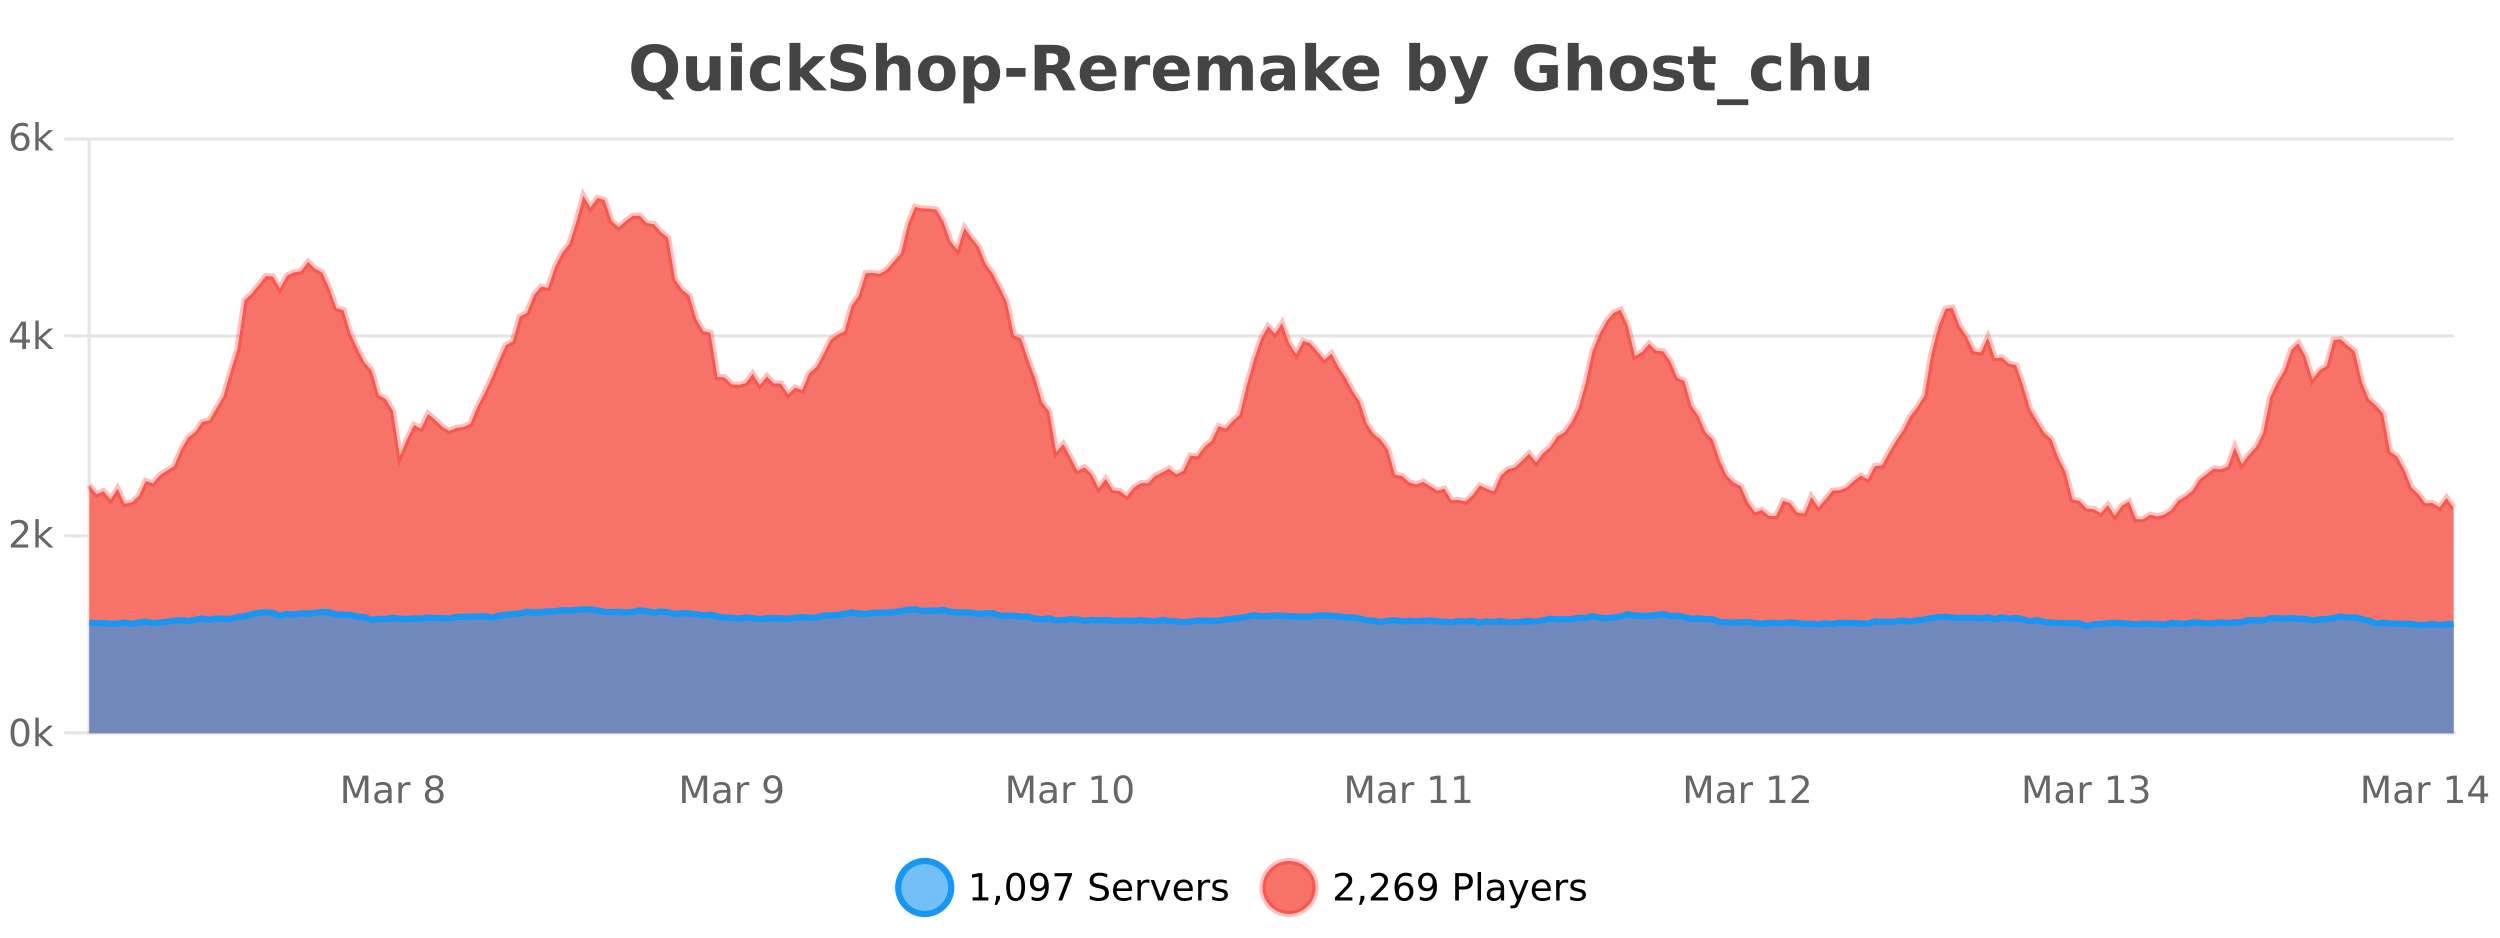
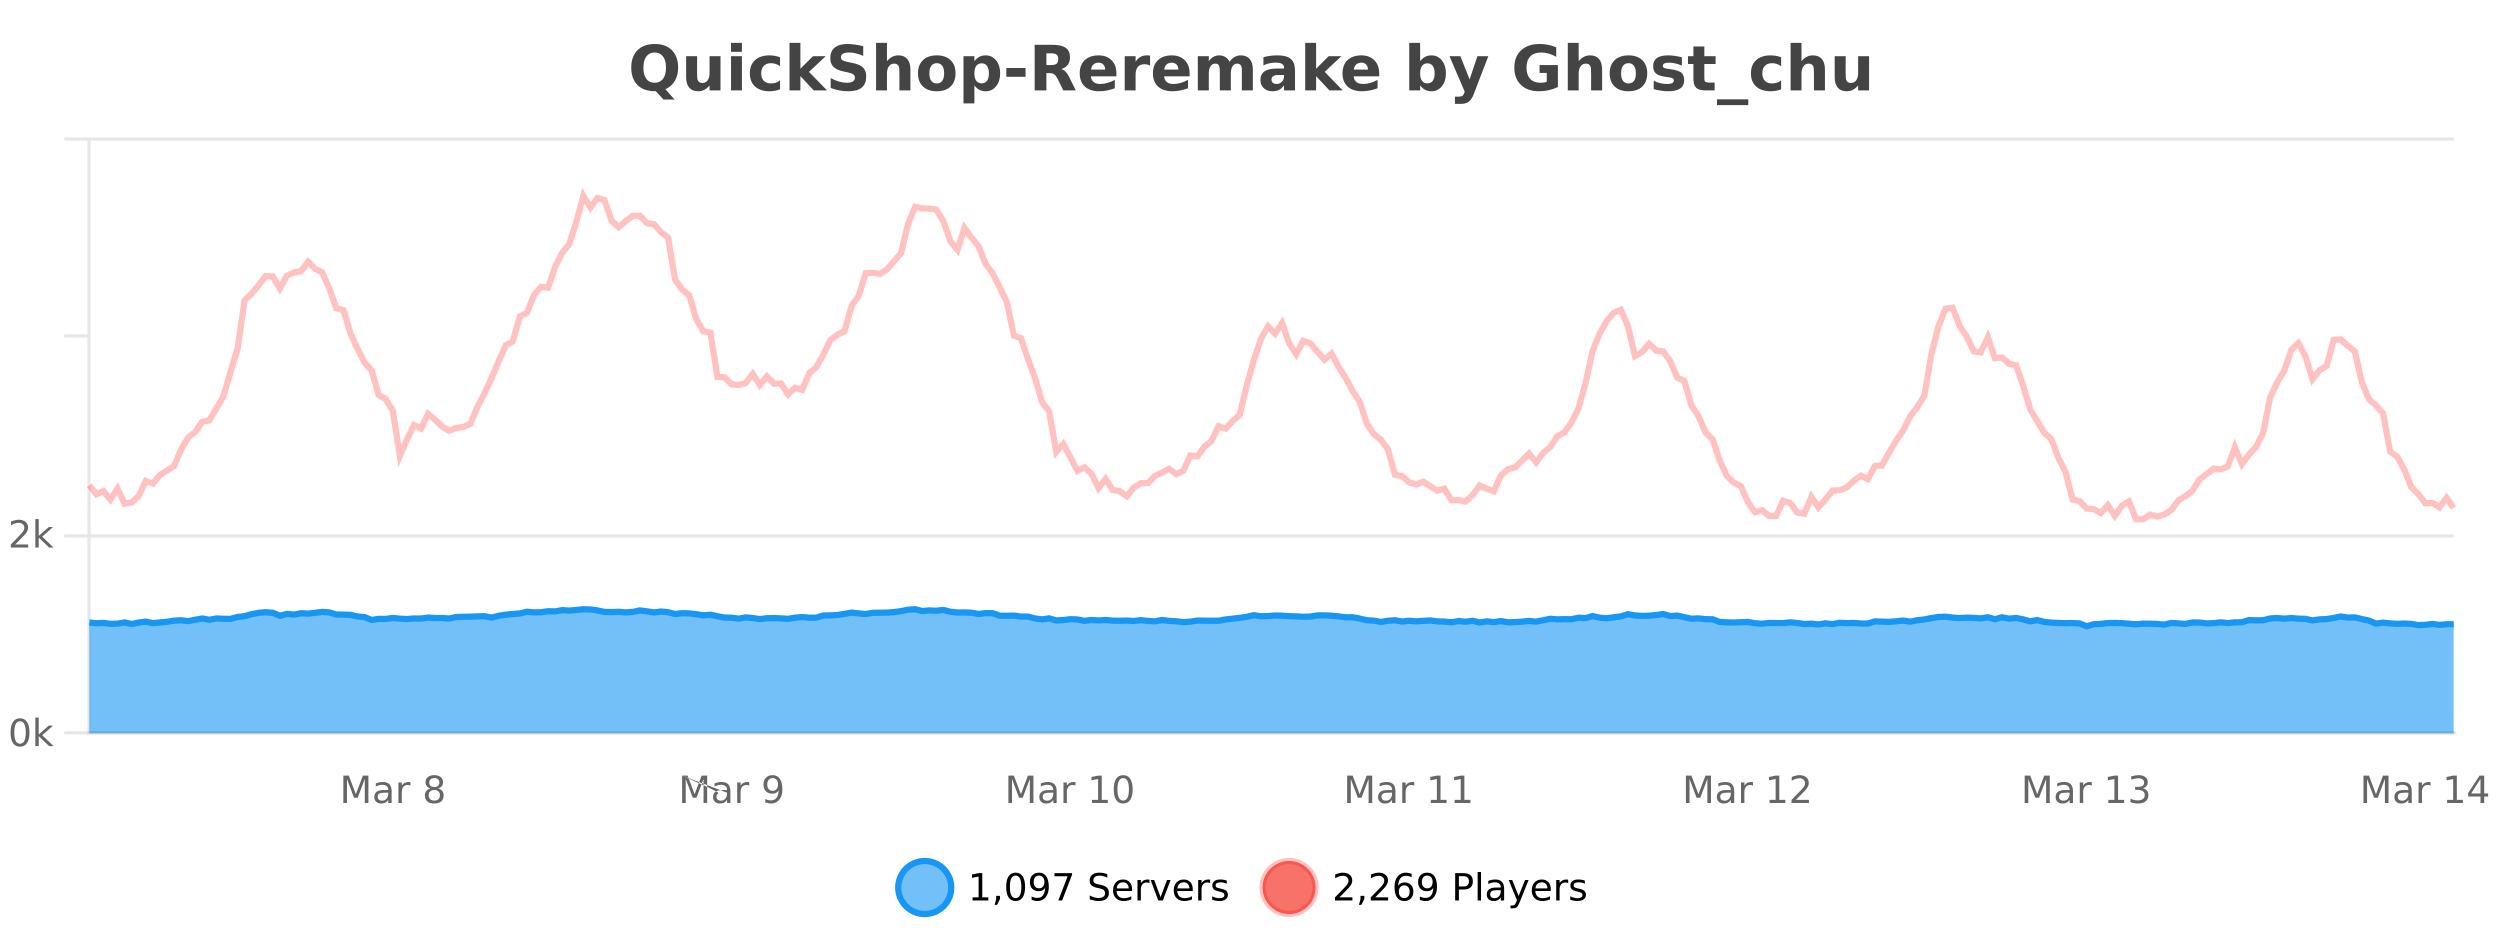
<svg xmlns="http://www.w3.org/2000/svg" width="800pt" height="300pt" viewBox="0 0 800 300" version="1.1">
  <defs>
    <clipPath id="clip1">
      <path d="M 259 263 L 333 263 L 333 300 L 259 300 Z M 259 263 " />
    </clipPath>
    <clipPath id="clip2">
      <path d="M 375 263 L 450 263 L 450 300 L 375 300 Z M 375 263 " />
    </clipPath>
    <clipPath id="clip3">
-       <path d="M 28.586 62 L 785.172 62 L 785.172 234.602 L 28.586 234.602 Z M 28.586 62 " />
-     </clipPath>
+       </clipPath>
    <clipPath id="clip4">
      <path d="M 27.586 43 L 786.172 43 L 786.172 195 L 27.586 195 Z M 27.586 43 " />
    </clipPath>
    <clipPath id="clip5">
      <path d="M 28.586 194 L 785.172 194 L 785.172 234.602 L 28.586 234.602 Z M 28.586 194 " />
    </clipPath>
    <clipPath id="clip6">
      <path d="M 27.586 166 L 786.172 166 L 786.172 229 L 27.586 229 Z M 27.586 166 " />
    </clipPath>
  </defs>
  <g id="surface1666321">
-     <rect x="0" y="0" width="800" height="300" style="fill:rgb(100%,100%,100%);fill-opacity:1;stroke:none;" />
    <path style="fill:none;stroke-width:1;stroke-linecap:butt;stroke-linejoin:miter;stroke:rgb(0%,0%,0%);stroke-opacity:0.098;stroke-miterlimit:10;" d="M 29 234.5 L 785.172 234.5 " />
    <path style="fill:none;stroke-width:1;stroke-linecap:butt;stroke-linejoin:miter;stroke:rgb(0%,0%,0%);stroke-opacity:0.098;stroke-miterlimit:10;" d="M 20.586 234.5 L 28 234.5 " />
    <path style="fill:none;stroke-width:1;stroke-linecap:butt;stroke-linejoin:miter;stroke:rgb(0%,0%,0%);stroke-opacity:0.098;stroke-miterlimit:10;" d="M 29 171.5 L 785.172 171.5 " />
    <path style="fill:none;stroke-width:1;stroke-linecap:butt;stroke-linejoin:miter;stroke:rgb(0%,0%,0%);stroke-opacity:0.098;stroke-miterlimit:10;" d="M 20.586 171.5 L 28 171.5 " />
-     <path style="fill:none;stroke-width:1;stroke-linecap:butt;stroke-linejoin:miter;stroke:rgb(0%,0%,0%);stroke-opacity:0.098;stroke-miterlimit:10;" d="M 29 107.5 L 785.172 107.5 " />
    <path style="fill:none;stroke-width:1;stroke-linecap:butt;stroke-linejoin:miter;stroke:rgb(0%,0%,0%);stroke-opacity:0.098;stroke-miterlimit:10;" d="M 20.586 107.5 L 28 107.5 " />
    <path style="fill:none;stroke-width:1;stroke-linecap:butt;stroke-linejoin:miter;stroke:rgb(0%,0%,0%);stroke-opacity:0.098;stroke-miterlimit:10;" d="M 29 44.5 L 785.172 44.5 " />
    <path style="fill:none;stroke-width:1;stroke-linecap:butt;stroke-linejoin:miter;stroke:rgb(0%,0%,0%);stroke-opacity:0.098;stroke-miterlimit:10;" d="M 20.586 44.5 L 28 44.5 " />
    <path style=" stroke:none;fill-rule:nonzero;fill:rgb(9.02%,58.824%,95.294%);fill-opacity:0.6;" d="M 304.402 284 C 304.402 288.688 300.605 292.484 295.918 292.484 C 291.234 292.484 287.434 288.688 287.434 284 C 287.434 279.312 291.234 275.516 295.918 275.516 C 300.605 275.516 304.402 279.312 304.402 284 Z M 304.402 284 " />
    <g clip-path="url(#clip1)" clip-rule="nonzero">
      <path style="fill:none;stroke-width:2;stroke-linecap:butt;stroke-linejoin:miter;stroke:rgb(9.02%,58.824%,95.294%);stroke-opacity:1;stroke-miterlimit:10;" d="M 304.402 284 C 304.402 288.688 300.605 292.484 295.918 292.484 C 291.234 292.484 287.434 288.688 287.434 284 C 287.434 279.312 291.234 275.516 295.918 275.516 C 300.605 275.516 304.402 279.312 304.402 284 Z M 304.402 284 " />
    </g>
    <path style=" stroke:none;fill-rule:nonzero;fill:rgb(0%,0%,0%);fill-opacity:1;" d="M 311.219 287.156 L 313.156 287.156 L 313.156 280.484 L 311.047 280.906 L 311.047 279.828 L 313.141 279.406 L 314.328 279.406 L 314.328 287.156 L 316.266 287.156 L 316.266 288.156 L 311.219 288.156 Z M 318.773 286.672 L 320.008 286.672 L 320.008 287.672 L 319.055 289.547 L 318.289 289.547 L 318.773 287.672 Z M 324.992 280.188 C 324.387 280.188 323.93 280.492 323.617 281.094 C 323.312 281.688 323.164 282.59 323.164 283.797 C 323.164 284.996 323.312 285.898 323.617 286.5 C 323.93 287.094 324.387 287.391 324.992 287.391 C 325.605 287.391 326.062 287.094 326.367 286.5 C 326.68 285.898 326.836 284.996 326.836 283.797 C 326.836 282.59 326.68 281.688 326.367 281.094 C 326.062 280.492 325.605 280.188 324.992 280.188 Z M 324.992 279.25 C 325.969 279.25 326.719 279.641 327.242 280.422 C 327.762 281.195 328.023 282.32 328.023 283.797 C 328.023 285.266 327.762 286.391 327.242 287.172 C 326.719 287.945 325.969 288.328 324.992 288.328 C 324.012 288.328 323.262 287.945 322.742 287.172 C 322.23 286.391 321.977 285.266 321.977 283.797 C 321.977 282.32 322.23 281.195 322.742 280.422 C 323.262 279.641 324.012 279.25 324.992 279.25 Z M 330.129 287.969 L 330.129 286.891 C 330.43 287.039 330.73 287.148 331.035 287.219 C 331.336 287.293 331.637 287.328 331.941 287.328 C 332.723 287.328 333.316 287.07 333.723 286.547 C 334.137 286.016 334.371 285.215 334.426 284.141 C 334.207 284.484 333.918 284.746 333.566 284.922 C 333.223 285.102 332.836 285.188 332.41 285.188 C 331.535 285.188 330.84 284.93 330.332 284.406 C 329.82 283.875 329.566 283.148 329.566 282.219 C 329.566 281.324 329.832 280.605 330.363 280.062 C 330.895 279.523 331.602 279.25 332.488 279.25 C 333.496 279.25 334.27 279.641 334.801 280.422 C 335.34 281.195 335.613 282.32 335.613 283.797 C 335.613 285.172 335.285 286.273 334.629 287.094 C 333.973 287.918 333.09 288.328 331.988 288.328 C 331.684 288.328 331.383 288.297 331.082 288.234 C 330.777 288.18 330.461 288.094 330.129 287.969 Z M 332.488 284.266 C 333.02 284.266 333.441 284.086 333.754 283.719 C 334.066 283.355 334.223 282.855 334.223 282.219 C 334.223 281.594 334.066 281.102 333.754 280.734 C 333.441 280.371 333.02 280.188 332.488 280.188 C 331.957 280.188 331.535 280.371 331.223 280.734 C 330.918 281.102 330.77 281.594 330.77 282.219 C 330.77 282.855 330.918 283.355 331.223 283.719 C 331.535 284.086 331.957 284.266 332.488 284.266 Z M 337.438 279.406 L 343.062 279.406 L 343.062 279.906 L 339.891 288.156 L 338.656 288.156 L 341.641 280.406 L 337.438 280.406 Z M 354.32 279.688 L 354.32 280.844 C 353.871 280.637 353.445 280.48 353.039 280.375 C 352.641 280.262 352.262 280.203 351.898 280.203 C 351.25 280.203 350.75 280.328 350.398 280.578 C 350.055 280.828 349.883 281.188 349.883 281.656 C 349.883 282.043 349.996 282.336 350.227 282.531 C 350.453 282.73 350.898 282.887 351.555 283 L 352.258 283.156 C 353.141 283.324 353.793 283.621 354.211 284.047 C 354.637 284.465 354.852 285.027 354.852 285.734 C 354.852 286.59 354.562 287.234 353.992 287.672 C 353.43 288.109 352.594 288.328 351.492 288.328 C 351.086 288.328 350.648 288.281 350.18 288.188 C 349.711 288.094 349.227 287.953 348.727 287.766 L 348.727 286.547 C 349.203 286.82 349.672 287.023 350.133 287.156 C 350.602 287.293 351.055 287.359 351.492 287.359 C 352.168 287.359 352.688 287.23 353.055 286.969 C 353.43 286.699 353.617 286.32 353.617 285.828 C 353.617 285.402 353.48 285.07 353.211 284.828 C 352.949 284.578 352.516 284.398 351.914 284.281 L 351.195 284.141 C 350.309 283.965 349.668 283.688 349.273 283.312 C 348.887 282.938 348.695 282.418 348.695 281.75 C 348.695 280.969 348.965 280.359 349.508 279.922 C 350.047 279.477 350.797 279.25 351.758 279.25 C 352.172 279.25 352.59 279.289 353.008 279.359 C 353.434 279.434 353.871 279.543 354.32 279.688 Z M 362.266 284.609 L 362.266 285.125 L 357.297 285.125 C 357.348 285.875 357.57 286.445 357.969 286.828 C 358.375 287.215 358.93 287.406 359.641 287.406 C 360.055 287.406 360.457 287.359 360.844 287.266 C 361.238 287.164 361.629 287.008 362.016 286.797 L 362.016 287.828 C 361.617 287.984 361.219 288.105 360.812 288.188 C 360.406 288.281 359.992 288.328 359.578 288.328 C 358.535 288.328 357.707 288.027 357.094 287.422 C 356.477 286.809 356.172 285.98 356.172 284.938 C 356.172 283.867 356.461 283.016 357.047 282.391 C 357.629 281.758 358.41 281.438 359.391 281.438 C 360.273 281.438 360.973 281.727 361.484 282.297 C 362.004 282.859 362.266 283.633 362.266 284.609 Z M 361.188 284.281 C 361.176 283.699 361.008 283.23 360.688 282.875 C 360.363 282.523 359.938 282.344 359.406 282.344 C 358.801 282.344 358.316 282.516 357.953 282.859 C 357.598 283.203 357.395 283.684 357.344 284.297 Z M 367.836 282.594 C 367.711 282.531 367.574 282.484 367.43 282.453 C 367.293 282.414 367.137 282.391 366.961 282.391 C 366.355 282.391 365.887 282.59 365.555 282.984 C 365.23 283.383 365.07 283.953 365.07 284.703 L 365.07 288.156 L 363.992 288.156 L 363.992 281.594 L 365.07 281.594 L 365.07 282.609 C 365.297 282.215 365.594 281.922 365.961 281.734 C 366.324 281.539 366.766 281.438 367.289 281.438 C 367.359 281.438 367.438 281.445 367.523 281.453 C 367.617 281.465 367.715 281.48 367.82 281.5 Z M 368.195 281.594 L 369.336 281.594 L 371.383 287.094 L 373.445 281.594 L 374.586 281.594 L 372.117 288.156 L 370.648 288.156 Z M 381.688 284.609 L 381.688 285.125 L 376.719 285.125 C 376.77 285.875 376.992 286.445 377.391 286.828 C 377.797 287.215 378.352 287.406 379.062 287.406 C 379.477 287.406 379.879 287.359 380.266 287.266 C 380.66 287.164 381.051 287.008 381.438 286.797 L 381.438 287.828 C 381.039 287.984 380.641 288.105 380.234 288.188 C 379.828 288.281 379.414 288.328 379 288.328 C 377.957 288.328 377.129 288.027 376.516 287.422 C 375.898 286.809 375.594 285.98 375.594 284.938 C 375.594 283.867 375.883 283.016 376.469 282.391 C 377.051 281.758 377.832 281.438 378.812 281.438 C 379.695 281.438 380.395 281.727 380.906 282.297 C 381.426 282.859 381.688 283.633 381.688 284.609 Z M 380.609 284.281 C 380.598 283.699 380.43 283.23 380.109 282.875 C 379.785 282.523 379.359 282.344 378.828 282.344 C 378.223 282.344 377.738 282.516 377.375 282.859 C 377.02 283.203 376.816 283.684 376.766 284.297 Z M 387.258 282.594 C 387.133 282.531 386.996 282.484 386.852 282.453 C 386.715 282.414 386.559 282.391 386.383 282.391 C 385.777 282.391 385.309 282.59 384.977 282.984 C 384.652 283.383 384.492 283.953 384.492 284.703 L 384.492 288.156 L 383.414 288.156 L 383.414 281.594 L 384.492 281.594 L 384.492 282.609 C 384.719 282.215 385.016 281.922 385.383 281.734 C 385.746 281.539 386.188 281.438 386.711 281.438 C 386.781 281.438 386.859 281.445 386.945 281.453 C 387.039 281.465 387.137 281.48 387.242 281.5 Z M 392.562 281.781 L 392.562 282.812 C 392.258 282.656 391.941 282.543 391.609 282.469 C 391.285 282.387 390.945 282.344 390.594 282.344 C 390.062 282.344 389.66 282.43 389.391 282.594 C 389.117 282.75 388.984 282.996 388.984 283.328 C 388.984 283.578 389.078 283.777 389.266 283.922 C 389.461 284.059 389.852 284.188 390.438 284.312 L 390.797 284.406 C 391.566 284.562 392.113 284.793 392.438 285.094 C 392.758 285.398 392.922 285.812 392.922 286.344 C 392.922 286.961 392.676 287.445 392.188 287.797 C 391.707 288.152 391.047 288.328 390.203 288.328 C 389.848 288.328 389.477 288.289 389.094 288.219 C 388.719 288.156 388.32 288.059 387.906 287.922 L 387.906 286.797 C 388.301 287.008 388.691 287.164 389.078 287.266 C 389.461 287.371 389.848 287.422 390.234 287.422 C 390.734 287.422 391.117 287.34 391.391 287.172 C 391.672 286.996 391.812 286.746 391.812 286.422 C 391.812 286.133 391.711 285.906 391.516 285.75 C 391.316 285.594 390.883 285.445 390.219 285.297 L 389.844 285.219 C 389.176 285.074 388.691 284.855 388.391 284.562 C 388.098 284.273 387.953 283.875 387.953 283.375 C 387.953 282.75 388.172 282.273 388.609 281.938 C 389.047 281.605 389.664 281.438 390.469 281.438 C 390.863 281.438 391.238 281.469 391.594 281.531 C 391.945 281.586 392.27 281.668 392.562 281.781 Z M 305.918 277.016 " />
    <path style=" stroke:none;fill-rule:nonzero;fill:rgb(96.863%,44.706%,40.784%);fill-opacity:1;" d="M 420.988 284 C 420.988 288.688 417.191 292.484 412.504 292.484 C 407.82 292.484 404.02 288.688 404.02 284 C 404.02 279.312 407.82 275.516 412.504 275.516 C 417.191 275.516 420.988 279.312 420.988 284 Z M 420.988 284 " />
    <g clip-path="url(#clip2)" clip-rule="nonzero">
      <path style="fill:none;stroke-width:2;stroke-linecap:butt;stroke-linejoin:miter;stroke:rgb(100%,4.706%,0%);stroke-opacity:0.247;stroke-miterlimit:10;" d="M 420.988 284 C 420.988 288.688 417.191 292.484 412.504 292.484 C 407.82 292.484 404.02 288.688 404.02 284 C 404.02 279.312 407.82 275.516 412.504 275.516 C 417.191 275.516 420.988 279.312 420.988 284 Z M 420.988 284 " />
    </g>
    <path style=" stroke:none;fill-rule:nonzero;fill:rgb(0%,0%,0%);fill-opacity:1;" d="M 428.617 287.156 L 432.758 287.156 L 432.758 288.156 L 427.195 288.156 L 427.195 287.156 C 427.641 286.699 428.25 286.078 429.023 285.297 C 429.805 284.508 430.293 283.996 430.492 283.766 C 430.875 283.352 431.141 282.996 431.289 282.703 C 431.445 282.402 431.523 282.109 431.523 281.828 C 431.523 281.359 431.355 280.98 431.023 280.688 C 430.699 280.398 430.277 280.25 429.758 280.25 C 429.383 280.25 428.984 280.312 428.57 280.438 C 428.164 280.562 427.727 280.762 427.258 281.031 L 427.258 279.828 C 427.734 279.641 428.18 279.5 428.586 279.406 C 429 279.305 429.383 279.25 429.727 279.25 C 430.633 279.25 431.355 279.48 431.898 279.938 C 432.438 280.387 432.711 280.992 432.711 281.75 C 432.711 282.105 432.641 282.445 432.508 282.766 C 432.371 283.09 432.125 283.469 431.773 283.906 C 431.668 284.023 431.355 284.352 430.836 284.891 C 430.312 285.434 429.574 286.188 428.617 287.156 Z M 435.359 286.672 L 436.594 286.672 L 436.594 287.672 L 435.641 289.547 L 434.875 289.547 L 435.359 287.672 Z M 440.062 287.156 L 444.203 287.156 L 444.203 288.156 L 438.641 288.156 L 438.641 287.156 C 439.086 286.699 439.695 286.078 440.469 285.297 C 441.25 284.508 441.738 283.996 441.938 283.766 C 442.32 283.352 442.586 282.996 442.734 282.703 C 442.891 282.402 442.969 282.109 442.969 281.828 C 442.969 281.359 442.801 280.98 442.469 280.688 C 442.145 280.398 441.723 280.25 441.203 280.25 C 440.828 280.25 440.43 280.312 440.016 280.438 C 439.609 280.562 439.172 280.762 438.703 281.031 L 438.703 279.828 C 439.18 279.641 439.625 279.5 440.031 279.406 C 440.445 279.305 440.828 279.25 441.172 279.25 C 442.078 279.25 442.801 279.48 443.344 279.938 C 443.883 280.387 444.156 280.992 444.156 281.75 C 444.156 282.105 444.086 282.445 443.953 282.766 C 443.816 283.09 443.57 283.469 443.219 283.906 C 443.113 284.023 442.801 284.352 442.281 284.891 C 441.758 285.434 441.02 286.188 440.062 287.156 Z M 449.371 283.312 C 448.84 283.312 448.418 283.496 448.105 283.859 C 447.793 284.227 447.637 284.719 447.637 285.344 C 447.637 285.98 447.793 286.48 448.105 286.844 C 448.418 287.211 448.84 287.391 449.371 287.391 C 449.902 287.391 450.316 287.211 450.621 286.844 C 450.934 286.48 451.09 285.98 451.09 285.344 C 451.09 284.719 450.934 284.227 450.621 283.859 C 450.316 283.496 449.902 283.312 449.371 283.312 Z M 451.715 279.594 L 451.715 280.672 C 451.41 280.539 451.109 280.434 450.809 280.359 C 450.504 280.289 450.207 280.25 449.918 280.25 C 449.137 280.25 448.535 280.516 448.121 281.047 C 447.715 281.57 447.48 282.359 447.418 283.422 C 447.645 283.09 447.934 282.836 448.277 282.656 C 448.629 282.469 449.016 282.375 449.434 282.375 C 450.309 282.375 451 282.641 451.512 283.172 C 452.02 283.703 452.277 284.43 452.277 285.344 C 452.277 286.25 452.012 286.977 451.48 287.516 C 450.949 288.059 450.246 288.328 449.371 288.328 C 448.348 288.328 447.574 287.945 447.043 287.172 C 446.512 286.391 446.246 285.266 446.246 283.797 C 446.246 282.414 446.574 281.309 447.23 280.484 C 447.887 279.664 448.766 279.25 449.871 279.25 C 450.16 279.25 450.457 279.281 450.762 279.344 C 451.062 279.398 451.379 279.48 451.715 279.594 Z M 454.352 287.969 L 454.352 286.891 C 454.652 287.039 454.953 287.148 455.258 287.219 C 455.559 287.293 455.859 287.328 456.164 287.328 C 456.945 287.328 457.539 287.07 457.945 286.547 C 458.359 286.016 458.594 285.215 458.648 284.141 C 458.43 284.484 458.141 284.746 457.789 284.922 C 457.445 285.102 457.059 285.188 456.633 285.188 C 455.758 285.188 455.062 284.93 454.555 284.406 C 454.043 283.875 453.789 283.148 453.789 282.219 C 453.789 281.324 454.055 280.605 454.586 280.062 C 455.117 279.523 455.824 279.25 456.711 279.25 C 457.719 279.25 458.492 279.641 459.023 280.422 C 459.562 281.195 459.836 282.32 459.836 283.797 C 459.836 285.172 459.508 286.273 458.852 287.094 C 458.195 287.918 457.312 288.328 456.211 288.328 C 455.906 288.328 455.605 288.297 455.305 288.234 C 455 288.18 454.684 288.094 454.352 287.969 Z M 456.711 284.266 C 457.242 284.266 457.664 284.086 457.977 283.719 C 458.289 283.355 458.445 282.855 458.445 282.219 C 458.445 281.594 458.289 281.102 457.977 280.734 C 457.664 280.371 457.242 280.188 456.711 280.188 C 456.18 280.188 455.758 280.371 455.445 280.734 C 455.141 281.102 454.992 281.594 454.992 282.219 C 454.992 282.855 455.141 283.355 455.445 283.719 C 455.758 284.086 456.18 284.266 456.711 284.266 Z M 466.844 280.375 L 466.844 283.672 L 468.328 283.672 C 468.879 283.672 469.305 283.531 469.609 283.25 C 469.91 282.961 470.062 282.547 470.062 282.016 C 470.062 281.496 469.91 281.094 469.609 280.812 C 469.305 280.523 468.879 280.375 468.328 280.375 Z M 465.656 279.406 L 468.328 279.406 C 469.316 279.406 470.062 279.633 470.562 280.078 C 471.062 280.516 471.312 281.164 471.312 282.016 C 471.312 282.883 471.062 283.539 470.562 283.984 C 470.062 284.422 469.316 284.641 468.328 284.641 L 466.844 284.641 L 466.844 288.156 L 465.656 288.156 Z M 472.848 279.031 L 473.926 279.031 L 473.926 288.156 L 472.848 288.156 Z M 479.164 284.859 C 478.297 284.859 477.695 284.961 477.352 285.156 C 477.016 285.355 476.852 285.695 476.852 286.172 C 476.852 286.559 476.977 286.867 477.227 287.094 C 477.484 287.312 477.828 287.422 478.258 287.422 C 478.859 287.422 479.34 287.215 479.695 286.797 C 480.059 286.371 480.242 285.805 480.242 285.094 L 480.242 284.859 Z M 481.32 284.406 L 481.32 288.156 L 480.242 288.156 L 480.242 287.156 C 479.992 287.555 479.684 287.852 479.32 288.047 C 478.953 288.234 478.508 288.328 477.977 288.328 C 477.297 288.328 476.762 288.141 476.367 287.766 C 475.969 287.383 475.773 286.875 475.773 286.25 C 475.773 285.512 476.016 284.953 476.508 284.578 C 477.008 284.203 477.746 284.016 478.727 284.016 L 480.242 284.016 L 480.242 283.906 C 480.242 283.406 480.074 283.023 479.742 282.75 C 479.418 282.48 478.965 282.344 478.383 282.344 C 478.008 282.344 477.637 282.391 477.273 282.484 C 476.918 282.578 476.578 282.715 476.258 282.891 L 476.258 281.891 C 476.652 281.734 477.031 281.621 477.398 281.547 C 477.773 281.477 478.137 281.438 478.492 281.438 C 479.438 281.438 480.148 281.684 480.617 282.172 C 481.086 282.664 481.32 283.406 481.32 284.406 Z M 486.27 288.766 C 485.965 289.547 485.668 290.055 485.379 290.297 C 485.086 290.535 484.699 290.656 484.223 290.656 L 483.363 290.656 L 483.363 289.75 L 483.988 289.75 C 484.289 289.75 484.52 289.676 484.676 289.531 C 484.84 289.395 485.023 289.066 485.223 288.547 L 485.426 288.047 L 482.77 281.594 L 483.91 281.594 L 485.957 286.719 L 488.02 281.594 L 489.16 281.594 Z M 496.262 284.609 L 496.262 285.125 L 491.293 285.125 C 491.344 285.875 491.566 286.445 491.965 286.828 C 492.371 287.215 492.926 287.406 493.637 287.406 C 494.051 287.406 494.453 287.359 494.84 287.266 C 495.234 287.164 495.625 287.008 496.012 286.797 L 496.012 287.828 C 495.613 287.984 495.215 288.105 494.809 288.188 C 494.402 288.281 493.988 288.328 493.574 288.328 C 492.531 288.328 491.703 288.027 491.09 287.422 C 490.473 286.809 490.168 285.98 490.168 284.938 C 490.168 283.867 490.457 283.016 491.043 282.391 C 491.625 281.758 492.406 281.438 493.387 281.438 C 494.27 281.438 494.969 281.727 495.48 282.297 C 496 282.859 496.262 283.633 496.262 284.609 Z M 495.184 284.281 C 495.172 283.699 495.004 283.23 494.684 282.875 C 494.359 282.523 493.934 282.344 493.402 282.344 C 492.797 282.344 492.312 282.516 491.949 282.859 C 491.594 283.203 491.391 283.684 491.34 284.297 Z M 501.832 282.594 C 501.707 282.531 501.57 282.484 501.426 282.453 C 501.289 282.414 501.133 282.391 500.957 282.391 C 500.352 282.391 499.883 282.59 499.551 282.984 C 499.227 283.383 499.066 283.953 499.066 284.703 L 499.066 288.156 L 497.988 288.156 L 497.988 281.594 L 499.066 281.594 L 499.066 282.609 C 499.293 282.215 499.59 281.922 499.957 281.734 C 500.32 281.539 500.762 281.438 501.285 281.438 C 501.355 281.438 501.434 281.445 501.52 281.453 C 501.613 281.465 501.711 281.48 501.816 281.5 Z M 507.141 281.781 L 507.141 282.812 C 506.836 282.656 506.52 282.543 506.188 282.469 C 505.863 282.387 505.523 282.344 505.172 282.344 C 504.641 282.344 504.238 282.43 503.969 282.594 C 503.695 282.75 503.562 282.996 503.562 283.328 C 503.562 283.578 503.656 283.777 503.844 283.922 C 504.039 284.059 504.43 284.188 505.016 284.312 L 505.375 284.406 C 506.145 284.562 506.691 284.793 507.016 285.094 C 507.336 285.398 507.5 285.812 507.5 286.344 C 507.5 286.961 507.254 287.445 506.766 287.797 C 506.285 288.152 505.625 288.328 504.781 288.328 C 504.426 288.328 504.055 288.289 503.672 288.219 C 503.297 288.156 502.898 288.059 502.484 287.922 L 502.484 286.797 C 502.879 287.008 503.27 287.164 503.656 287.266 C 504.039 287.371 504.426 287.422 504.812 287.422 C 505.312 287.422 505.695 287.34 505.969 287.172 C 506.25 286.996 506.391 286.746 506.391 286.422 C 506.391 286.133 506.289 285.906 506.094 285.75 C 505.895 285.594 505.461 285.445 504.797 285.297 L 504.422 285.219 C 503.754 285.074 503.27 284.855 502.969 284.562 C 502.676 284.273 502.531 283.875 502.531 283.375 C 502.531 282.75 502.75 282.273 503.188 281.938 C 503.625 281.605 504.242 281.438 505.047 281.438 C 505.441 281.438 505.816 281.469 506.172 281.531 C 506.523 281.586 506.848 281.668 507.141 281.781 Z M 422.504 277.016 " />
    <path style=" stroke:none;fill-rule:nonzero;fill:rgb(26.667%,26.667%,26.667%);fill-opacity:1;" d="M 209.891 29.188 L 209.609 29.188 C 207.203 29.188 205.332 28.527 204 27.203 C 202.664 25.871 202 24.016 202 21.641 C 202 19.277 202.66 17.43 203.984 16.094 C 205.316 14.75 207.156 14.078 209.5 14.078 C 211.863 14.078 213.703 14.746 215.016 16.078 C 216.336 17.402 217 19.258 217 21.641 C 217 23.289 216.645 24.703 215.938 25.891 C 215.238 27.07 214.234 27.961 212.922 28.562 L 215.859 31.844 L 212.281 31.844 Z M 209.5 16.797 C 208.352 16.797 207.461 17.227 206.828 18.078 C 206.203 18.922 205.891 20.109 205.891 21.641 C 205.891 23.203 206.195 24.402 206.812 25.234 C 207.426 26.07 208.32 26.484 209.5 26.484 C 210.645 26.484 211.535 26.062 212.172 25.219 C 212.805 24.367 213.125 23.172 213.125 21.641 C 213.125 20.109 212.805 18.922 212.172 18.078 C 211.535 17.227 210.645 16.797 209.5 16.797 Z M 219.562 24.656 L 219.562 17.984 L 223.078 17.984 L 223.078 19.078 C 223.078 19.672 223.07 20.418 223.062 21.312 C 223.062 22.211 223.062 22.805 223.062 23.094 C 223.062 23.98 223.082 24.617 223.125 25 C 223.176 25.387 223.254 25.668 223.359 25.844 C 223.504 26.074 223.691 26.25 223.922 26.375 C 224.148 26.5 224.414 26.562 224.719 26.562 C 225.445 26.562 226.02 26.281 226.438 25.719 C 226.852 25.156 227.062 24.383 227.062 23.391 L 227.062 17.984 L 230.562 17.984 L 230.562 28.922 L 227.062 28.922 L 227.062 27.344 C 226.531 27.98 225.969 28.449 225.375 28.75 C 224.789 29.051 224.145 29.203 223.438 29.203 C 222.176 29.203 221.211 28.82 220.547 28.047 C 219.891 27.266 219.562 26.137 219.562 24.656 Z M 233.93 17.984 L 237.414 17.984 L 237.414 28.922 L 233.93 28.922 Z M 233.93 13.719 L 237.414 13.719 L 237.414 16.578 L 233.93 16.578 Z M 249.609 18.328 L 249.609 21.172 C 249.141 20.852 248.664 20.609 248.188 20.453 C 247.707 20.297 247.207 20.219 246.688 20.219 C 245.719 20.219 244.957 20.508 244.406 21.078 C 243.863 21.641 243.594 22.438 243.594 23.469 C 243.594 24.492 243.863 25.289 244.406 25.859 C 244.957 26.422 245.719 26.703 246.688 26.703 C 247.238 26.703 247.758 26.625 248.25 26.469 C 248.738 26.305 249.191 26.059 249.609 25.734 L 249.609 28.594 C 249.066 28.805 248.516 28.953 247.953 29.047 C 247.391 29.148 246.82 29.203 246.25 29.203 C 244.281 29.203 242.738 28.699 241.625 27.688 C 240.508 26.68 239.953 25.273 239.953 23.469 C 239.953 21.656 240.508 20.246 241.625 19.234 C 242.738 18.227 244.281 17.719 246.25 17.719 C 246.82 17.719 247.383 17.773 247.938 17.875 C 248.5 17.969 249.055 18.121 249.609 18.328 Z M 252.641 13.719 L 256.125 13.719 L 256.125 22 L 260.156 17.984 L 264.219 17.984 L 258.875 23 L 264.641 28.922 L 260.391 28.922 L 256.125 24.359 L 256.125 28.922 L 252.641 28.922 Z M 276.234 14.797 L 276.234 17.891 C 275.43 17.527 274.648 17.258 273.891 17.078 C 273.129 16.891 272.41 16.797 271.734 16.797 C 270.836 16.797 270.172 16.922 269.734 17.172 C 269.305 17.422 269.094 17.809 269.094 18.328 C 269.094 18.715 269.238 19.016 269.531 19.234 C 269.82 19.453 270.348 19.641 271.109 19.797 L 272.703 20.125 C 274.328 20.449 275.477 20.945 276.156 21.609 C 276.844 22.277 277.188 23.219 277.188 24.438 C 277.188 26.043 276.707 27.242 275.75 28.031 C 274.801 28.812 273.348 29.203 271.391 29.203 C 270.461 29.203 269.531 29.113 268.594 28.938 C 267.664 28.762 266.738 28.5 265.812 28.156 L 265.812 24.984 C 266.738 25.484 267.633 25.859 268.5 26.109 C 269.375 26.359 270.219 26.484 271.031 26.484 C 271.852 26.484 272.477 26.352 272.906 26.078 C 273.344 25.797 273.562 25.402 273.562 24.891 C 273.562 24.445 273.41 24.094 273.109 23.844 C 272.816 23.594 272.227 23.371 271.344 23.172 L 269.891 22.859 C 268.43 22.547 267.363 22.055 266.688 21.375 C 266.02 20.688 265.688 19.762 265.688 18.594 C 265.688 17.148 266.156 16.031 267.094 15.25 C 268.031 14.469 269.379 14.078 271.141 14.078 C 271.941 14.078 272.766 14.141 273.609 14.266 C 274.453 14.383 275.328 14.559 276.234 14.797 Z M 291.328 22.266 L 291.328 28.922 L 287.812 28.922 L 287.812 23.844 C 287.812 22.887 287.789 22.23 287.75 21.875 C 287.707 21.512 287.633 21.246 287.531 21.078 C 287.395 20.852 287.207 20.672 286.969 20.547 C 286.738 20.422 286.473 20.359 286.172 20.359 C 285.441 20.359 284.867 20.641 284.453 21.203 C 284.035 21.766 283.828 22.547 283.828 23.547 L 283.828 28.922 L 280.344 28.922 L 280.344 13.719 L 283.828 13.719 L 283.828 19.578 C 284.359 18.945 284.922 18.477 285.516 18.172 C 286.109 17.871 286.758 17.719 287.469 17.719 C 288.738 17.719 289.695 18.109 290.344 18.891 C 291 19.664 291.328 20.789 291.328 22.266 Z M 299.785 20.219 C 299.004 20.219 298.41 20.5 298.004 21.062 C 297.598 21.617 297.395 22.418 297.395 23.469 C 297.395 24.512 297.598 25.312 298.004 25.875 C 298.41 26.43 299.004 26.703 299.785 26.703 C 300.543 26.703 301.121 26.43 301.52 25.875 C 301.926 25.312 302.129 24.512 302.129 23.469 C 302.129 22.418 301.926 21.617 301.52 21.062 C 301.121 20.5 300.543 20.219 299.785 20.219 Z M 299.785 17.719 C 301.66 17.719 303.121 18.23 304.176 19.25 C 305.238 20.262 305.77 21.668 305.77 23.469 C 305.77 25.262 305.238 26.668 304.176 27.688 C 303.121 28.699 301.66 29.203 299.785 29.203 C 297.887 29.203 296.41 28.699 295.348 27.688 C 294.285 26.668 293.754 25.262 293.754 23.469 C 293.754 21.668 294.285 20.262 295.348 19.25 C 296.41 18.23 297.887 17.719 299.785 17.719 Z M 311.805 27.344 L 311.805 33.078 L 308.32 33.078 L 308.32 17.984 L 311.805 17.984 L 311.805 19.578 C 312.293 18.945 312.828 18.477 313.414 18.172 C 313.996 17.871 314.668 17.719 315.43 17.719 C 316.781 17.719 317.891 18.258 318.758 19.328 C 319.621 20.402 320.055 21.781 320.055 23.469 C 320.055 25.148 319.621 26.523 318.758 27.594 C 317.891 28.668 316.781 29.203 315.43 29.203 C 314.668 29.203 313.996 29.051 313.414 28.75 C 312.828 28.449 312.293 27.98 311.805 27.344 Z M 314.133 20.266 C 313.383 20.266 312.805 20.543 312.398 21.094 C 312 21.637 311.805 22.43 311.805 23.469 C 311.805 24.5 312 25.293 312.398 25.844 C 312.805 26.398 313.383 26.672 314.133 26.672 C 314.883 26.672 315.453 26.402 315.852 25.859 C 316.246 25.309 316.445 24.512 316.445 23.469 C 316.445 22.43 316.246 21.637 315.852 21.094 C 315.453 20.543 314.883 20.266 314.133 20.266 Z M 322.031 21.75 L 328.172 21.75 L 328.172 24.578 L 322.031 24.578 Z M 336.422 20.812 C 337.211 20.812 337.781 20.668 338.125 20.375 C 338.469 20.074 338.641 19.59 338.641 18.922 C 338.641 18.258 338.469 17.781 338.125 17.5 C 337.781 17.211 337.211 17.062 336.422 17.062 L 334.844 17.062 L 334.844 20.812 Z M 334.844 23.406 L 334.844 28.922 L 331.094 28.922 L 331.094 14.344 L 336.828 14.344 C 338.742 14.344 340.148 14.668 341.047 15.312 C 341.941 15.961 342.391 16.977 342.391 18.359 C 342.391 19.328 342.156 20.125 341.688 20.75 C 341.227 21.367 340.531 21.82 339.594 22.109 C 340.102 22.227 340.562 22.492 340.969 22.906 C 341.375 23.312 341.785 23.938 342.203 24.781 L 344.25 28.922 L 340.25 28.922 L 338.469 25.297 C 338.113 24.57 337.75 24.074 337.375 23.812 C 337.008 23.543 336.52 23.406 335.906 23.406 Z M 357.246 23.422 L 357.246 24.422 L 349.074 24.422 C 349.156 25.246 349.453 25.859 349.965 26.266 C 350.473 26.672 351.184 26.875 352.09 26.875 C 352.828 26.875 353.582 26.766 354.355 26.547 C 355.125 26.328 355.918 26 356.73 25.562 L 356.73 28.25 C 355.906 28.562 355.078 28.797 354.246 28.953 C 353.422 29.117 352.598 29.203 351.777 29.203 C 349.797 29.203 348.254 28.703 347.152 27.703 C 346.059 26.695 345.512 25.281 345.512 23.469 C 345.512 21.68 346.047 20.273 347.121 19.25 C 348.203 18.23 349.688 17.719 351.574 17.719 C 353.293 17.719 354.668 18.242 355.699 19.281 C 356.73 20.312 357.246 21.695 357.246 23.422 Z M 353.652 22.266 C 353.652 21.602 353.457 21.062 353.074 20.656 C 352.688 20.25 352.184 20.047 351.559 20.047 C 350.879 20.047 350.328 20.242 349.902 20.625 C 349.484 21 349.223 21.547 349.121 22.266 Z M 368.031 20.969 C 367.719 20.824 367.41 20.719 367.109 20.656 C 366.805 20.586 366.504 20.547 366.203 20.547 C 365.297 20.547 364.598 20.836 364.109 21.406 C 363.629 21.98 363.391 22.805 363.391 23.875 L 363.391 28.922 L 359.906 28.922 L 359.906 17.984 L 363.391 17.984 L 363.391 19.781 C 363.836 19.062 364.352 18.543 364.938 18.219 C 365.52 17.887 366.219 17.719 367.031 17.719 C 367.156 17.719 367.285 17.727 367.422 17.734 C 367.555 17.746 367.754 17.766 368.016 17.797 Z M 380.672 23.422 L 380.672 24.422 L 372.5 24.422 C 372.582 25.246 372.879 25.859 373.391 26.266 C 373.898 26.672 374.609 26.875 375.516 26.875 C 376.254 26.875 377.008 26.766 377.781 26.547 C 378.551 26.328 379.344 26 380.156 25.562 L 380.156 28.25 C 379.332 28.562 378.504 28.797 377.672 28.953 C 376.848 29.117 376.023 29.203 375.203 29.203 C 373.223 29.203 371.68 28.703 370.578 27.703 C 369.484 26.695 368.938 25.281 368.938 23.469 C 368.938 21.68 369.473 20.273 370.547 19.25 C 371.629 18.23 373.113 17.719 375 17.719 C 376.719 17.719 378.094 18.242 379.125 19.281 C 380.156 20.312 380.672 21.695 380.672 23.422 Z M 377.078 22.266 C 377.078 21.602 376.883 21.062 376.5 20.656 C 376.113 20.25 375.609 20.047 374.984 20.047 C 374.305 20.047 373.754 20.242 373.328 20.625 C 372.91 21 372.648 21.547 372.547 22.266 Z M 393.457 19.797 C 393.902 19.121 394.43 18.605 395.035 18.25 C 395.648 17.898 396.32 17.719 397.051 17.719 C 398.301 17.719 399.254 18.109 399.91 18.891 C 400.574 19.664 400.91 20.789 400.91 22.266 L 400.91 28.922 L 397.395 28.922 L 397.395 23.219 C 397.395 23.137 397.395 23.047 397.395 22.953 C 397.402 22.859 397.41 22.73 397.41 22.562 C 397.41 21.793 397.293 21.234 397.066 20.891 C 396.836 20.539 396.465 20.359 395.957 20.359 C 395.301 20.359 394.789 20.637 394.426 21.188 C 394.059 21.73 393.871 22.516 393.863 23.547 L 393.863 28.922 L 390.348 28.922 L 390.348 23.219 C 390.348 22.012 390.242 21.234 390.035 20.891 C 389.824 20.539 389.457 20.359 388.926 20.359 C 388.246 20.359 387.727 20.637 387.363 21.188 C 386.996 21.73 386.816 22.516 386.816 23.547 L 386.816 28.922 L 383.301 28.922 L 383.301 17.984 L 386.816 17.984 L 386.816 19.578 C 387.254 18.965 387.746 18.5 388.301 18.188 C 388.852 17.875 389.465 17.719 390.145 17.719 C 390.895 17.719 391.559 17.902 392.145 18.266 C 392.727 18.633 393.164 19.141 393.457 19.797 Z M 409.062 24 C 408.332 24 407.785 24.125 407.422 24.375 C 407.055 24.617 406.875 24.98 406.875 25.469 C 406.875 25.906 407.02 26.25 407.312 26.5 C 407.613 26.75 408.023 26.875 408.547 26.875 C 409.203 26.875 409.754 26.641 410.203 26.172 C 410.66 25.703 410.891 25.117 410.891 24.406 L 410.891 24 Z M 414.406 22.688 L 414.406 28.922 L 410.891 28.922 L 410.891 27.297 C 410.422 27.965 409.891 28.449 409.297 28.75 C 408.711 29.051 408 29.203 407.156 29.203 C 406.031 29.203 405.113 28.875 404.406 28.219 C 403.695 27.555 403.344 26.695 403.344 25.641 C 403.344 24.359 403.781 23.422 404.656 22.828 C 405.539 22.227 406.93 21.922 408.828 21.922 L 410.891 21.922 L 410.891 21.641 C 410.891 21.09 410.672 20.688 410.234 20.438 C 409.797 20.18 409.113 20.047 408.188 20.047 C 407.438 20.047 406.738 20.125 406.094 20.281 C 405.445 20.43 404.848 20.648 404.297 20.938 L 404.297 18.281 C 405.047 18.094 405.797 17.953 406.547 17.859 C 407.305 17.766 408.066 17.719 408.828 17.719 C 410.797 17.719 412.219 18.109 413.094 18.891 C 413.969 19.664 414.406 20.93 414.406 22.688 Z M 417.668 13.719 L 421.152 13.719 L 421.152 22 L 425.184 17.984 L 429.246 17.984 L 423.902 23 L 429.668 28.922 L 425.418 28.922 L 421.152 24.359 L 421.152 28.922 L 417.668 28.922 Z M 441.336 23.422 L 441.336 24.422 L 433.164 24.422 C 433.246 25.246 433.543 25.859 434.055 26.266 C 434.562 26.672 435.273 26.875 436.18 26.875 C 436.918 26.875 437.672 26.766 438.445 26.547 C 439.215 26.328 440.008 26 440.82 25.562 L 440.82 28.25 C 439.996 28.562 439.168 28.797 438.336 28.953 C 437.512 29.117 436.688 29.203 435.867 29.203 C 433.887 29.203 432.344 28.703 431.242 27.703 C 430.148 26.695 429.602 25.281 429.602 23.469 C 429.602 21.68 430.137 20.273 431.211 19.25 C 432.293 18.23 433.777 17.719 435.664 17.719 C 437.383 17.719 438.758 18.242 439.789 19.281 C 440.82 20.312 441.336 21.695 441.336 23.422 Z M 437.742 22.266 C 437.742 21.602 437.547 21.062 437.164 20.656 C 436.777 20.25 436.273 20.047 435.648 20.047 C 434.969 20.047 434.418 20.242 433.992 20.625 C 433.574 21 433.312 21.547 433.211 22.266 Z M 456.773 26.672 C 457.523 26.672 458.094 26.402 458.492 25.859 C 458.887 25.309 459.086 24.512 459.086 23.469 C 459.086 22.43 458.887 21.637 458.492 21.094 C 458.094 20.543 457.523 20.266 456.773 20.266 C 456.023 20.266 455.445 20.543 455.039 21.094 C 454.641 21.637 454.445 22.43 454.445 23.469 C 454.445 24.5 454.641 25.293 455.039 25.844 C 455.445 26.398 456.023 26.672 456.773 26.672 Z M 454.445 19.578 C 454.934 18.945 455.469 18.477 456.055 18.172 C 456.637 17.871 457.309 17.719 458.07 17.719 C 459.422 17.719 460.531 18.258 461.398 19.328 C 462.262 20.402 462.695 21.781 462.695 23.469 C 462.695 25.148 462.262 26.523 461.398 27.594 C 460.531 28.668 459.422 29.203 458.07 29.203 C 457.309 29.203 456.637 29.051 456.055 28.75 C 455.469 28.449 454.934 27.98 454.445 27.344 L 454.445 28.922 L 450.961 28.922 L 450.961 13.719 L 454.445 13.719 Z M 463.836 17.984 L 467.32 17.984 L 470.273 25.406 L 472.773 17.984 L 476.258 17.984 L 471.664 29.953 C 471.203 31.172 470.664 32.02 470.039 32.5 C 469.422 32.988 468.617 33.234 467.617 33.234 L 465.586 33.234 L 465.586 30.938 L 466.68 30.938 C 467.273 30.938 467.703 30.844 467.977 30.656 C 468.246 30.469 468.453 30.129 468.602 29.641 L 468.711 29.344 Z M 498.523 27.844 C 497.586 28.293 496.609 28.633 495.602 28.859 C 494.602 29.086 493.559 29.203 492.477 29.203 C 490.047 29.203 488.125 28.527 486.711 27.172 C 485.293 25.809 484.586 23.965 484.586 21.641 C 484.586 19.297 485.305 17.453 486.742 16.109 C 488.188 14.758 490.172 14.078 492.695 14.078 C 493.664 14.078 494.59 14.172 495.477 14.359 C 496.359 14.539 497.199 14.805 497.992 15.156 L 497.992 18.172 C 497.18 17.715 496.367 17.371 495.555 17.141 C 494.75 16.914 493.949 16.797 493.148 16.797 C 491.648 16.797 490.492 17.219 489.68 18.062 C 488.875 18.898 488.477 20.09 488.477 21.641 C 488.477 23.184 488.867 24.375 489.648 25.219 C 490.43 26.062 491.539 26.484 492.977 26.484 C 493.359 26.484 493.719 26.461 494.055 26.406 C 494.398 26.355 494.699 26.277 494.961 26.172 L 494.961 23.344 L 492.664 23.344 L 492.664 20.828 L 498.523 20.828 Z M 512.676 22.266 L 512.676 28.922 L 509.16 28.922 L 509.16 23.844 C 509.16 22.887 509.137 22.23 509.098 21.875 C 509.055 21.512 508.98 21.246 508.879 21.078 C 508.742 20.852 508.555 20.672 508.316 20.547 C 508.086 20.422 507.82 20.359 507.52 20.359 C 506.789 20.359 506.215 20.641 505.801 21.203 C 505.383 21.766 505.176 22.547 505.176 23.547 L 505.176 28.922 L 501.691 28.922 L 501.691 13.719 L 505.176 13.719 L 505.176 19.578 C 505.707 18.945 506.27 18.477 506.863 18.172 C 507.457 17.871 508.105 17.719 508.816 17.719 C 510.086 17.719 511.043 18.109 511.691 18.891 C 512.348 19.664 512.676 20.789 512.676 22.266 Z M 521.133 20.219 C 520.352 20.219 519.758 20.5 519.352 21.062 C 518.945 21.617 518.742 22.418 518.742 23.469 C 518.742 24.512 518.945 25.312 519.352 25.875 C 519.758 26.43 520.352 26.703 521.133 26.703 C 521.891 26.703 522.469 26.43 522.867 25.875 C 523.273 25.312 523.477 24.512 523.477 23.469 C 523.477 22.418 523.273 21.617 522.867 21.062 C 522.469 20.5 521.891 20.219 521.133 20.219 Z M 521.133 17.719 C 523.008 17.719 524.469 18.23 525.523 19.25 C 526.586 20.262 527.117 21.668 527.117 23.469 C 527.117 25.262 526.586 26.668 525.523 27.688 C 524.469 28.699 523.008 29.203 521.133 29.203 C 519.234 29.203 517.758 28.699 516.695 27.688 C 515.633 26.668 515.102 25.262 515.102 23.469 C 515.102 21.668 515.633 20.262 516.695 19.25 C 517.758 18.23 519.234 17.719 521.133 17.719 Z M 538.203 18.328 L 538.203 20.984 C 537.461 20.672 536.742 20.438 536.047 20.281 C 535.348 20.125 534.688 20.047 534.062 20.047 C 533.406 20.047 532.914 20.133 532.594 20.297 C 532.27 20.465 532.109 20.719 532.109 21.062 C 532.109 21.344 532.227 21.559 532.469 21.703 C 532.719 21.852 533.156 21.961 533.781 22.031 L 534.406 22.125 C 536.195 22.355 537.398 22.73 538.016 23.25 C 538.629 23.773 538.938 24.59 538.938 25.703 C 538.938 26.871 538.504 27.746 537.641 28.328 C 536.785 28.914 535.508 29.203 533.812 29.203 C 533.082 29.203 532.332 29.145 531.562 29.031 C 530.789 28.918 530 28.746 529.188 28.516 L 529.188 25.859 C 529.883 26.203 530.598 26.461 531.328 26.625 C 532.055 26.793 532.801 26.875 533.562 26.875 C 534.25 26.875 534.766 26.781 535.109 26.594 C 535.453 26.406 535.625 26.125 535.625 25.75 C 535.625 25.438 535.504 25.211 535.266 25.062 C 535.023 24.906 534.551 24.789 533.844 24.703 L 533.234 24.625 C 531.672 24.43 530.578 24.07 529.953 23.547 C 529.328 23.016 529.016 22.215 529.016 21.141 C 529.016 19.984 529.41 19.125 530.203 18.562 C 531.004 18 532.223 17.719 533.859 17.719 C 534.504 17.719 535.18 17.773 535.891 17.875 C 536.598 17.969 537.367 18.121 538.203 18.328 Z M 545.387 14.875 L 545.387 17.984 L 548.996 17.984 L 548.996 20.484 L 545.387 20.484 L 545.387 25.125 C 545.387 25.637 545.484 25.98 545.684 26.156 C 545.891 26.336 546.293 26.422 546.887 26.422 L 548.684 26.422 L 548.684 28.922 L 545.684 28.922 C 544.309 28.922 543.328 28.637 542.746 28.062 C 542.172 27.48 541.887 26.5 541.887 25.125 L 541.887 20.484 L 540.152 20.484 L 540.152 17.984 L 541.887 17.984 L 541.887 14.875 Z M 559.445 31.781 L 559.445 33.641 L 549.445 33.641 L 549.445 31.781 Z M 569.961 18.328 L 569.961 21.172 C 569.492 20.852 569.016 20.609 568.539 20.453 C 568.059 20.297 567.559 20.219 567.039 20.219 C 566.07 20.219 565.309 20.508 564.758 21.078 C 564.215 21.641 563.945 22.438 563.945 23.469 C 563.945 24.492 564.215 25.289 564.758 25.859 C 565.309 26.422 566.07 26.703 567.039 26.703 C 567.59 26.703 568.109 26.625 568.602 26.469 C 569.09 26.305 569.543 26.059 569.961 25.734 L 569.961 28.594 C 569.418 28.805 568.867 28.953 568.305 29.047 C 567.742 29.148 567.172 29.203 566.602 29.203 C 564.633 29.203 563.09 28.699 561.977 27.688 C 560.859 26.68 560.305 25.273 560.305 23.469 C 560.305 21.656 560.859 20.246 561.977 19.234 C 563.09 18.227 564.633 17.719 566.602 17.719 C 567.172 17.719 567.734 17.773 568.289 17.875 C 568.852 17.969 569.406 18.121 569.961 18.328 Z M 583.977 22.266 L 583.977 28.922 L 580.461 28.922 L 580.461 23.844 C 580.461 22.887 580.438 22.23 580.398 21.875 C 580.355 21.512 580.281 21.246 580.18 21.078 C 580.043 20.852 579.855 20.672 579.617 20.547 C 579.387 20.422 579.121 20.359 578.82 20.359 C 578.09 20.359 577.516 20.641 577.102 21.203 C 576.684 21.766 576.477 22.547 576.477 23.547 L 576.477 28.922 L 572.992 28.922 L 572.992 13.719 L 576.477 13.719 L 576.477 19.578 C 577.008 18.945 577.57 18.477 578.164 18.172 C 578.758 17.871 579.406 17.719 580.117 17.719 C 581.387 17.719 582.344 18.109 582.992 18.891 C 583.648 19.664 583.977 20.789 583.977 22.266 Z M 587.102 24.656 L 587.102 17.984 L 590.617 17.984 L 590.617 19.078 C 590.617 19.672 590.609 20.418 590.602 21.312 C 590.602 22.211 590.602 22.805 590.602 23.094 C 590.602 23.98 590.621 24.617 590.664 25 C 590.715 25.387 590.793 25.668 590.898 25.844 C 591.043 26.074 591.23 26.25 591.461 26.375 C 591.688 26.5 591.953 26.562 592.258 26.562 C 592.984 26.562 593.559 26.281 593.977 25.719 C 594.391 25.156 594.602 24.383 594.602 23.391 L 594.602 17.984 L 598.102 17.984 L 598.102 28.922 L 594.602 28.922 L 594.602 27.344 C 594.07 27.98 593.508 28.449 592.914 28.75 C 592.328 29.051 591.684 29.203 590.977 29.203 C 589.715 29.203 588.75 28.82 588.086 28.047 C 587.43 27.266 587.102 26.137 587.102 24.656 Z M 201 10.359 " />
    <path style="fill:none;stroke-width:1;stroke-linecap:butt;stroke-linejoin:miter;stroke:rgb(0%,0%,0%);stroke-opacity:0.098;stroke-miterlimit:10;" d="M 28 234.5 L 786 234.5 " />
    <path style=" stroke:none;fill-rule:nonzero;fill:rgb(40%,40%,40%);fill-opacity:1;" d="M 109.871 248.203 L 111.637 248.203 L 113.871 254.156 L 116.121 248.203 L 117.887 248.203 L 117.887 256.953 L 116.73 256.953 L 116.73 249.266 L 114.465 255.266 L 113.277 255.266 L 111.027 249.266 L 111.027 256.953 L 109.871 256.953 Z M 123.164 253.656 C 122.297 253.656 121.695 253.758 121.352 253.953 C 121.016 254.152 120.852 254.492 120.852 254.969 C 120.852 255.355 120.977 255.664 121.227 255.891 C 121.484 256.109 121.828 256.219 122.258 256.219 C 122.859 256.219 123.34 256.012 123.695 255.594 C 124.059 255.168 124.242 254.602 124.242 253.891 L 124.242 253.656 Z M 125.32 253.203 L 125.32 256.953 L 124.242 256.953 L 124.242 255.953 C 123.992 256.352 123.684 256.648 123.32 256.844 C 122.953 257.031 122.508 257.125 121.977 257.125 C 121.297 257.125 120.762 256.938 120.367 256.562 C 119.969 256.18 119.773 255.672 119.773 255.047 C 119.773 254.309 120.016 253.75 120.508 253.375 C 121.008 253 121.746 252.812 122.727 252.812 L 124.242 252.812 L 124.242 252.703 C 124.242 252.203 124.074 251.82 123.742 251.547 C 123.418 251.277 122.965 251.141 122.383 251.141 C 122.008 251.141 121.637 251.188 121.273 251.281 C 120.918 251.375 120.578 251.512 120.258 251.688 L 120.258 250.688 C 120.652 250.531 121.031 250.418 121.398 250.344 C 121.773 250.273 122.137 250.234 122.492 250.234 C 123.438 250.234 124.148 250.48 124.617 250.969 C 125.086 251.461 125.32 252.203 125.32 253.203 Z M 131.344 251.391 C 131.219 251.328 131.082 251.281 130.938 251.25 C 130.801 251.211 130.645 251.188 130.469 251.188 C 129.863 251.188 129.395 251.387 129.062 251.781 C 128.738 252.18 128.578 252.75 128.578 253.5 L 128.578 256.953 L 127.5 256.953 L 127.5 250.391 L 128.578 250.391 L 128.578 251.406 C 128.805 251.012 129.102 250.719 129.469 250.531 C 129.832 250.336 130.273 250.234 130.797 250.234 C 130.867 250.234 130.945 250.242 131.031 250.25 C 131.125 250.262 131.223 250.277 131.328 250.297 Z M 138.969 252.797 C 138.406 252.797 137.961 252.949 137.641 253.25 C 137.316 253.555 137.156 253.965 137.156 254.484 C 137.156 255.016 137.316 255.434 137.641 255.734 C 137.961 256.039 138.406 256.188 138.969 256.188 C 139.531 256.188 139.973 256.039 140.297 255.734 C 140.617 255.434 140.781 255.016 140.781 254.484 C 140.781 253.965 140.617 253.555 140.297 253.25 C 139.984 252.949 139.539 252.797 138.969 252.797 Z M 137.781 252.297 C 137.281 252.172 136.883 251.938 136.594 251.594 C 136.312 251.242 136.172 250.812 136.172 250.312 C 136.172 249.617 136.422 249.062 136.922 248.656 C 137.422 248.25 138.102 248.047 138.969 248.047 C 139.844 248.047 140.523 248.25 141.016 248.656 C 141.516 249.062 141.766 249.617 141.766 250.312 C 141.766 250.812 141.625 251.242 141.344 251.594 C 141.062 251.938 140.664 252.172 140.156 252.297 C 140.727 252.434 141.172 252.695 141.484 253.078 C 141.805 253.465 141.969 253.934 141.969 254.484 C 141.969 255.34 141.707 255.996 141.188 256.453 C 140.676 256.902 139.938 257.125 138.969 257.125 C 138.008 257.125 137.27 256.902 136.75 256.453 C 136.227 255.996 135.969 255.34 135.969 254.484 C 135.969 253.934 136.129 253.465 136.453 253.078 C 136.773 252.695 137.219 252.434 137.781 252.297 Z M 137.359 250.422 C 137.359 250.883 137.5 251.234 137.781 251.484 C 138.062 251.734 138.457 251.859 138.969 251.859 C 139.477 251.859 139.875 251.734 140.156 251.484 C 140.445 251.234 140.594 250.883 140.594 250.422 C 140.594 249.977 140.445 249.625 140.156 249.375 C 139.875 249.117 139.477 248.984 138.969 248.984 C 138.457 248.984 138.062 249.117 137.781 249.375 C 137.5 249.625 137.359 249.977 137.359 250.422 Z M 108.699 245.816 " />
-     <path style=" stroke:none;fill-rule:nonzero;fill:rgb(40%,40%,40%);fill-opacity:1;" d="M 218.277 248.203 L 220.043 248.203 L 222.277 254.156 L 224.527 248.203 L 226.293 248.203 L 226.293 256.953 L 225.137 256.953 L 225.137 249.266 L 222.871 255.266 L 221.684 255.266 L 219.434 249.266 L 219.434 256.953 L 218.277 256.953 Z M 231.57 253.656 C 230.703 253.656 230.102 253.758 229.758 253.953 C 229.422 254.152 229.258 254.492 229.258 254.969 C 229.258 255.355 229.383 255.664 229.633 255.891 C 229.891 256.109 230.234 256.219 230.664 256.219 C 231.266 256.219 231.746 256.012 232.102 255.594 C 232.465 255.168 232.648 254.602 232.648 253.891 L 232.648 253.656 Z M 233.727 253.203 L 233.727 256.953 L 232.648 256.953 L 232.648 255.953 C 232.398 256.352 232.09 256.648 231.727 256.844 C 231.359 257.031 230.914 257.125 230.383 257.125 C 229.703 257.125 229.168 256.938 228.773 256.562 C 228.375 256.18 228.18 255.672 228.18 255.047 C 228.18 254.309 228.422 253.75 228.914 253.375 C 229.414 253 230.152 252.812 231.133 252.812 L 232.648 252.812 L 232.648 252.703 C 232.648 252.203 232.48 251.82 232.148 251.547 C 231.824 251.277 231.371 251.141 230.789 251.141 C 230.414 251.141 230.043 251.188 229.68 251.281 C 229.324 251.375 228.984 251.512 228.664 251.688 L 228.664 250.688 C 229.059 250.531 229.438 250.418 229.805 250.344 C 230.18 250.273 230.543 250.234 230.898 250.234 C 231.844 250.234 232.555 250.48 233.023 250.969 C 233.492 251.461 233.727 252.203 233.727 253.203 Z M 239.75 251.391 C 239.625 251.328 239.488 251.281 239.344 251.25 C 239.207 251.211 239.051 251.188 238.875 251.188 C 238.27 251.188 237.801 251.387 237.469 251.781 C 237.145 252.18 236.984 252.75 236.984 253.5 L 236.984 256.953 L 235.906 256.953 L 235.906 250.391 L 236.984 250.391 L 236.984 251.406 C 237.211 251.012 237.508 250.719 237.875 250.531 C 238.238 250.336 238.68 250.234 239.203 250.234 C 239.273 250.234 239.352 250.242 239.438 250.25 C 239.531 250.262 239.629 250.277 239.734 250.297 Z M 244.875 256.766 L 244.875 255.688 C 245.176 255.836 245.477 255.945 245.781 256.016 C 246.082 256.09 246.383 256.125 246.688 256.125 C 247.469 256.125 248.062 255.867 248.469 255.344 C 248.883 254.812 249.117 254.012 249.172 252.938 C 248.953 253.281 248.664 253.543 248.312 253.719 C 247.969 253.898 247.582 253.984 247.156 253.984 C 246.281 253.984 245.586 253.727 245.078 253.203 C 244.566 252.672 244.312 251.945 244.312 251.016 C 244.312 250.121 244.578 249.402 245.109 248.859 C 245.641 248.32 246.348 248.047 247.234 248.047 C 248.242 248.047 249.016 248.438 249.547 249.219 C 250.086 249.992 250.359 251.117 250.359 252.594 C 250.359 253.969 250.031 255.07 249.375 255.891 C 248.719 256.715 247.836 257.125 246.734 257.125 C 246.43 257.125 246.129 257.094 245.828 257.031 C 245.523 256.977 245.207 256.891 244.875 256.766 Z M 247.234 253.062 C 247.766 253.062 248.188 252.883 248.5 252.516 C 248.812 252.152 248.969 251.652 248.969 251.016 C 248.969 250.391 248.812 249.898 248.5 249.531 C 248.188 249.168 247.766 248.984 247.234 248.984 C 246.703 248.984 246.281 249.168 245.969 249.531 C 245.664 249.898 245.516 250.391 245.516 251.016 C 245.516 251.652 245.664 252.152 245.969 252.516 C 246.281 252.883 246.703 253.062 247.234 253.062 Z M 217.105 245.816 " />
+     <path style=" stroke:none;fill-rule:nonzero;fill:rgb(40%,40%,40%);fill-opacity:1;" d="M 218.277 248.203 L 220.043 248.203 L 222.277 254.156 L 224.527 248.203 L 226.293 248.203 L 226.293 256.953 L 225.137 256.953 L 225.137 249.266 L 222.871 255.266 L 221.684 255.266 L 219.434 249.266 L 219.434 256.953 L 218.277 256.953 Z C 230.703 253.656 230.102 253.758 229.758 253.953 C 229.422 254.152 229.258 254.492 229.258 254.969 C 229.258 255.355 229.383 255.664 229.633 255.891 C 229.891 256.109 230.234 256.219 230.664 256.219 C 231.266 256.219 231.746 256.012 232.102 255.594 C 232.465 255.168 232.648 254.602 232.648 253.891 L 232.648 253.656 Z M 233.727 253.203 L 233.727 256.953 L 232.648 256.953 L 232.648 255.953 C 232.398 256.352 232.09 256.648 231.727 256.844 C 231.359 257.031 230.914 257.125 230.383 257.125 C 229.703 257.125 229.168 256.938 228.773 256.562 C 228.375 256.18 228.18 255.672 228.18 255.047 C 228.18 254.309 228.422 253.75 228.914 253.375 C 229.414 253 230.152 252.812 231.133 252.812 L 232.648 252.812 L 232.648 252.703 C 232.648 252.203 232.48 251.82 232.148 251.547 C 231.824 251.277 231.371 251.141 230.789 251.141 C 230.414 251.141 230.043 251.188 229.68 251.281 C 229.324 251.375 228.984 251.512 228.664 251.688 L 228.664 250.688 C 229.059 250.531 229.438 250.418 229.805 250.344 C 230.18 250.273 230.543 250.234 230.898 250.234 C 231.844 250.234 232.555 250.48 233.023 250.969 C 233.492 251.461 233.727 252.203 233.727 253.203 Z M 239.75 251.391 C 239.625 251.328 239.488 251.281 239.344 251.25 C 239.207 251.211 239.051 251.188 238.875 251.188 C 238.27 251.188 237.801 251.387 237.469 251.781 C 237.145 252.18 236.984 252.75 236.984 253.5 L 236.984 256.953 L 235.906 256.953 L 235.906 250.391 L 236.984 250.391 L 236.984 251.406 C 237.211 251.012 237.508 250.719 237.875 250.531 C 238.238 250.336 238.68 250.234 239.203 250.234 C 239.273 250.234 239.352 250.242 239.438 250.25 C 239.531 250.262 239.629 250.277 239.734 250.297 Z M 244.875 256.766 L 244.875 255.688 C 245.176 255.836 245.477 255.945 245.781 256.016 C 246.082 256.09 246.383 256.125 246.688 256.125 C 247.469 256.125 248.062 255.867 248.469 255.344 C 248.883 254.812 249.117 254.012 249.172 252.938 C 248.953 253.281 248.664 253.543 248.312 253.719 C 247.969 253.898 247.582 253.984 247.156 253.984 C 246.281 253.984 245.586 253.727 245.078 253.203 C 244.566 252.672 244.312 251.945 244.312 251.016 C 244.312 250.121 244.578 249.402 245.109 248.859 C 245.641 248.32 246.348 248.047 247.234 248.047 C 248.242 248.047 249.016 248.438 249.547 249.219 C 250.086 249.992 250.359 251.117 250.359 252.594 C 250.359 253.969 250.031 255.07 249.375 255.891 C 248.719 256.715 247.836 257.125 246.734 257.125 C 246.43 257.125 246.129 257.094 245.828 257.031 C 245.523 256.977 245.207 256.891 244.875 256.766 Z M 247.234 253.062 C 247.766 253.062 248.188 252.883 248.5 252.516 C 248.812 252.152 248.969 251.652 248.969 251.016 C 248.969 250.391 248.812 249.898 248.5 249.531 C 248.188 249.168 247.766 248.984 247.234 248.984 C 246.703 248.984 246.281 249.168 245.969 249.531 C 245.664 249.898 245.516 250.391 245.516 251.016 C 245.516 251.652 245.664 252.152 245.969 252.516 C 246.281 252.883 246.703 253.062 247.234 253.062 Z M 217.105 245.816 " />
    <path style=" stroke:none;fill-rule:nonzero;fill:rgb(40%,40%,40%);fill-opacity:1;" d="M 322.684 248.203 L 324.449 248.203 L 326.684 254.156 L 328.934 248.203 L 330.699 248.203 L 330.699 256.953 L 329.543 256.953 L 329.543 249.266 L 327.277 255.266 L 326.09 255.266 L 323.84 249.266 L 323.84 256.953 L 322.684 256.953 Z M 335.977 253.656 C 335.109 253.656 334.508 253.758 334.164 253.953 C 333.828 254.152 333.664 254.492 333.664 254.969 C 333.664 255.355 333.789 255.664 334.039 255.891 C 334.297 256.109 334.641 256.219 335.07 256.219 C 335.672 256.219 336.152 256.012 336.508 255.594 C 336.871 255.168 337.055 254.602 337.055 253.891 L 337.055 253.656 Z M 338.133 253.203 L 338.133 256.953 L 337.055 256.953 L 337.055 255.953 C 336.805 256.352 336.496 256.648 336.133 256.844 C 335.766 257.031 335.32 257.125 334.789 257.125 C 334.109 257.125 333.574 256.938 333.18 256.562 C 332.781 256.18 332.586 255.672 332.586 255.047 C 332.586 254.309 332.828 253.75 333.32 253.375 C 333.82 253 334.559 252.812 335.539 252.812 L 337.055 252.812 L 337.055 252.703 C 337.055 252.203 336.887 251.82 336.555 251.547 C 336.23 251.277 335.777 251.141 335.195 251.141 C 334.82 251.141 334.449 251.188 334.086 251.281 C 333.73 251.375 333.391 251.512 333.07 251.688 L 333.07 250.688 C 333.465 250.531 333.844 250.418 334.211 250.344 C 334.586 250.273 334.949 250.234 335.305 250.234 C 336.25 250.234 336.961 250.48 337.43 250.969 C 337.898 251.461 338.133 252.203 338.133 253.203 Z M 344.156 251.391 C 344.031 251.328 343.895 251.281 343.75 251.25 C 343.613 251.211 343.457 251.188 343.281 251.188 C 342.676 251.188 342.207 251.387 341.875 251.781 C 341.551 252.18 341.391 252.75 341.391 253.5 L 341.391 256.953 L 340.312 256.953 L 340.312 250.391 L 341.391 250.391 L 341.391 251.406 C 341.617 251.012 341.914 250.719 342.281 250.531 C 342.645 250.336 343.086 250.234 343.609 250.234 C 343.68 250.234 343.758 250.242 343.844 250.25 C 343.938 250.262 344.035 250.277 344.141 250.297 Z M 349.453 255.953 L 351.391 255.953 L 351.391 249.281 L 349.281 249.703 L 349.281 248.625 L 351.375 248.203 L 352.562 248.203 L 352.562 255.953 L 354.5 255.953 L 354.5 256.953 L 349.453 256.953 Z M 359.414 248.984 C 358.809 248.984 358.352 249.289 358.039 249.891 C 357.734 250.484 357.586 251.387 357.586 252.594 C 357.586 253.793 357.734 254.695 358.039 255.297 C 358.352 255.891 358.809 256.188 359.414 256.188 C 360.027 256.188 360.484 255.891 360.789 255.297 C 361.102 254.695 361.258 253.793 361.258 252.594 C 361.258 251.387 361.102 250.484 360.789 249.891 C 360.484 249.289 360.027 248.984 359.414 248.984 Z M 359.414 248.047 C 360.391 248.047 361.141 248.438 361.664 249.219 C 362.184 249.992 362.445 251.117 362.445 252.594 C 362.445 254.062 362.184 255.188 361.664 255.969 C 361.141 256.742 360.391 257.125 359.414 257.125 C 358.434 257.125 357.684 256.742 357.164 255.969 C 356.652 255.188 356.398 254.062 356.398 252.594 C 356.398 251.117 356.652 249.992 357.164 249.219 C 357.684 248.438 358.434 248.047 359.414 248.047 Z M 321.512 245.816 " />
    <path style=" stroke:none;fill-rule:nonzero;fill:rgb(40%,40%,40%);fill-opacity:1;" d="M 431.09 248.203 L 432.855 248.203 L 435.09 254.156 L 437.34 248.203 L 439.105 248.203 L 439.105 256.953 L 437.949 256.953 L 437.949 249.266 L 435.684 255.266 L 434.496 255.266 L 432.246 249.266 L 432.246 256.953 L 431.09 256.953 Z M 444.383 253.656 C 443.516 253.656 442.914 253.758 442.57 253.953 C 442.234 254.152 442.07 254.492 442.07 254.969 C 442.07 255.355 442.195 255.664 442.445 255.891 C 442.703 256.109 443.047 256.219 443.477 256.219 C 444.078 256.219 444.559 256.012 444.914 255.594 C 445.277 255.168 445.461 254.602 445.461 253.891 L 445.461 253.656 Z M 446.539 253.203 L 446.539 256.953 L 445.461 256.953 L 445.461 255.953 C 445.211 256.352 444.902 256.648 444.539 256.844 C 444.172 257.031 443.727 257.125 443.195 257.125 C 442.516 257.125 441.98 256.938 441.586 256.562 C 441.188 256.18 440.992 255.672 440.992 255.047 C 440.992 254.309 441.234 253.75 441.727 253.375 C 442.227 253 442.965 252.812 443.945 252.812 L 445.461 252.812 L 445.461 252.703 C 445.461 252.203 445.293 251.82 444.961 251.547 C 444.637 251.277 444.184 251.141 443.602 251.141 C 443.227 251.141 442.855 251.188 442.492 251.281 C 442.137 251.375 441.797 251.512 441.477 251.688 L 441.477 250.688 C 441.871 250.531 442.25 250.418 442.617 250.344 C 442.992 250.273 443.355 250.234 443.711 250.234 C 444.656 250.234 445.367 250.48 445.836 250.969 C 446.305 251.461 446.539 252.203 446.539 253.203 Z M 452.562 251.391 C 452.438 251.328 452.301 251.281 452.156 251.25 C 452.02 251.211 451.863 251.188 451.688 251.188 C 451.082 251.188 450.613 251.387 450.281 251.781 C 449.957 252.18 449.797 252.75 449.797 253.5 L 449.797 256.953 L 448.719 256.953 L 448.719 250.391 L 449.797 250.391 L 449.797 251.406 C 450.023 251.012 450.32 250.719 450.688 250.531 C 451.051 250.336 451.492 250.234 452.016 250.234 C 452.086 250.234 452.164 250.242 452.25 250.25 C 452.344 250.262 452.441 250.277 452.547 250.297 Z M 457.859 255.953 L 459.797 255.953 L 459.797 249.281 L 457.688 249.703 L 457.688 248.625 L 459.781 248.203 L 460.969 248.203 L 460.969 255.953 L 462.906 255.953 L 462.906 256.953 L 457.859 256.953 Z M 465.492 255.953 L 467.43 255.953 L 467.43 249.281 L 465.32 249.703 L 465.32 248.625 L 467.414 248.203 L 468.602 248.203 L 468.602 255.953 L 470.539 255.953 L 470.539 256.953 L 465.492 256.953 Z M 429.918 245.816 " />
    <path style=" stroke:none;fill-rule:nonzero;fill:rgb(40%,40%,40%);fill-opacity:1;" d="M 539.496 248.203 L 541.262 248.203 L 543.496 254.156 L 545.746 248.203 L 547.512 248.203 L 547.512 256.953 L 546.355 256.953 L 546.355 249.266 L 544.09 255.266 L 542.902 255.266 L 540.652 249.266 L 540.652 256.953 L 539.496 256.953 Z M 552.789 253.656 C 551.922 253.656 551.32 253.758 550.977 253.953 C 550.641 254.152 550.477 254.492 550.477 254.969 C 550.477 255.355 550.602 255.664 550.852 255.891 C 551.109 256.109 551.453 256.219 551.883 256.219 C 552.484 256.219 552.965 256.012 553.32 255.594 C 553.684 255.168 553.867 254.602 553.867 253.891 L 553.867 253.656 Z M 554.945 253.203 L 554.945 256.953 L 553.867 256.953 L 553.867 255.953 C 553.617 256.352 553.309 256.648 552.945 256.844 C 552.578 257.031 552.133 257.125 551.602 257.125 C 550.922 257.125 550.387 256.938 549.992 256.562 C 549.594 256.18 549.398 255.672 549.398 255.047 C 549.398 254.309 549.641 253.75 550.133 253.375 C 550.633 253 551.371 252.812 552.352 252.812 L 553.867 252.812 L 553.867 252.703 C 553.867 252.203 553.699 251.82 553.367 251.547 C 553.043 251.277 552.59 251.141 552.008 251.141 C 551.633 251.141 551.262 251.188 550.898 251.281 C 550.543 251.375 550.203 251.512 549.883 251.688 L 549.883 250.688 C 550.277 250.531 550.656 250.418 551.023 250.344 C 551.398 250.273 551.762 250.234 552.117 250.234 C 553.062 250.234 553.773 250.48 554.242 250.969 C 554.711 251.461 554.945 252.203 554.945 253.203 Z M 560.969 251.391 C 560.844 251.328 560.707 251.281 560.562 251.25 C 560.426 251.211 560.27 251.188 560.094 251.188 C 559.488 251.188 559.02 251.387 558.688 251.781 C 558.363 252.18 558.203 252.75 558.203 253.5 L 558.203 256.953 L 557.125 256.953 L 557.125 250.391 L 558.203 250.391 L 558.203 251.406 C 558.43 251.012 558.727 250.719 559.094 250.531 C 559.457 250.336 559.898 250.234 560.422 250.234 C 560.492 250.234 560.57 250.242 560.656 250.25 C 560.75 250.262 560.848 250.277 560.953 250.297 Z M 566.266 255.953 L 568.203 255.953 L 568.203 249.281 L 566.094 249.703 L 566.094 248.625 L 568.188 248.203 L 569.375 248.203 L 569.375 255.953 L 571.312 255.953 L 571.312 256.953 L 566.266 256.953 Z M 574.711 255.953 L 578.852 255.953 L 578.852 256.953 L 573.289 256.953 L 573.289 255.953 C 573.734 255.496 574.344 254.875 575.117 254.094 C 575.898 253.305 576.387 252.793 576.586 252.562 C 576.969 252.148 577.234 251.793 577.383 251.5 C 577.539 251.199 577.617 250.906 577.617 250.625 C 577.617 250.156 577.449 249.777 577.117 249.484 C 576.793 249.195 576.371 249.047 575.852 249.047 C 575.477 249.047 575.078 249.109 574.664 249.234 C 574.258 249.359 573.82 249.559 573.352 249.828 L 573.352 248.625 C 573.828 248.438 574.273 248.297 574.68 248.203 C 575.094 248.102 575.477 248.047 575.82 248.047 C 576.727 248.047 577.449 248.277 577.992 248.734 C 578.531 249.184 578.805 249.789 578.805 250.547 C 578.805 250.902 578.734 251.242 578.602 251.562 C 578.465 251.887 578.219 252.266 577.867 252.703 C 577.762 252.82 577.449 253.148 576.93 253.688 C 576.406 254.23 575.668 254.984 574.711 255.953 Z M 538.324 245.816 " />
    <path style=" stroke:none;fill-rule:nonzero;fill:rgb(40%,40%,40%);fill-opacity:1;" d="M 647.902 248.203 L 649.668 248.203 L 651.902 254.156 L 654.152 248.203 L 655.918 248.203 L 655.918 256.953 L 654.762 256.953 L 654.762 249.266 L 652.496 255.266 L 651.309 255.266 L 649.059 249.266 L 649.059 256.953 L 647.902 256.953 Z M 661.195 253.656 C 660.328 253.656 659.727 253.758 659.383 253.953 C 659.047 254.152 658.883 254.492 658.883 254.969 C 658.883 255.355 659.008 255.664 659.258 255.891 C 659.516 256.109 659.859 256.219 660.289 256.219 C 660.891 256.219 661.371 256.012 661.727 255.594 C 662.09 255.168 662.273 254.602 662.273 253.891 L 662.273 253.656 Z M 663.352 253.203 L 663.352 256.953 L 662.273 256.953 L 662.273 255.953 C 662.023 256.352 661.715 256.648 661.352 256.844 C 660.984 257.031 660.539 257.125 660.008 257.125 C 659.328 257.125 658.793 256.938 658.398 256.562 C 658 256.18 657.805 255.672 657.805 255.047 C 657.805 254.309 658.047 253.75 658.539 253.375 C 659.039 253 659.777 252.812 660.758 252.812 L 662.273 252.812 L 662.273 252.703 C 662.273 252.203 662.105 251.82 661.773 251.547 C 661.449 251.277 660.996 251.141 660.414 251.141 C 660.039 251.141 659.668 251.188 659.305 251.281 C 658.949 251.375 658.609 251.512 658.289 251.688 L 658.289 250.688 C 658.684 250.531 659.062 250.418 659.43 250.344 C 659.805 250.273 660.168 250.234 660.523 250.234 C 661.469 250.234 662.18 250.48 662.648 250.969 C 663.117 251.461 663.352 252.203 663.352 253.203 Z M 669.375 251.391 C 669.25 251.328 669.113 251.281 668.969 251.25 C 668.832 251.211 668.676 251.188 668.5 251.188 C 667.895 251.188 667.426 251.387 667.094 251.781 C 666.77 252.18 666.609 252.75 666.609 253.5 L 666.609 256.953 L 665.531 256.953 L 665.531 250.391 L 666.609 250.391 L 666.609 251.406 C 666.836 251.012 667.133 250.719 667.5 250.531 C 667.863 250.336 668.305 250.234 668.828 250.234 C 668.898 250.234 668.977 250.242 669.062 250.25 C 669.156 250.262 669.254 250.277 669.359 250.297 Z M 674.672 255.953 L 676.609 255.953 L 676.609 249.281 L 674.5 249.703 L 674.5 248.625 L 676.594 248.203 L 677.781 248.203 L 677.781 255.953 L 679.719 255.953 L 679.719 256.953 L 674.672 256.953 Z M 685.695 252.234 C 686.258 252.359 686.695 252.617 687.008 253 C 687.328 253.375 687.492 253.844 687.492 254.406 C 687.492 255.273 687.195 255.945 686.602 256.422 C 686.008 256.891 685.164 257.125 684.07 257.125 C 683.703 257.125 683.324 257.086 682.93 257.016 C 682.543 256.945 682.148 256.836 681.742 256.688 L 681.742 255.547 C 682.062 255.734 682.418 255.883 682.805 255.984 C 683.199 256.078 683.609 256.125 684.039 256.125 C 684.777 256.125 685.34 255.98 685.727 255.688 C 686.121 255.398 686.32 254.969 686.32 254.406 C 686.32 253.898 686.137 253.496 685.773 253.203 C 685.406 252.914 684.906 252.766 684.273 252.766 L 683.242 252.766 L 683.242 251.797 L 684.32 251.797 C 684.891 251.797 685.336 251.684 685.648 251.453 C 685.961 251.215 686.117 250.875 686.117 250.438 C 686.117 249.992 685.953 249.648 685.633 249.406 C 685.32 249.168 684.867 249.047 684.273 249.047 C 683.938 249.047 683.586 249.086 683.211 249.156 C 682.844 249.219 682.438 249.324 681.992 249.469 L 681.992 248.422 C 682.449 248.297 682.871 248.203 683.258 248.141 C 683.652 248.078 684.023 248.047 684.367 248.047 C 685.273 248.047 685.984 248.25 686.508 248.656 C 687.027 249.062 687.289 249.617 687.289 250.312 C 687.289 250.805 687.148 251.215 686.867 251.547 C 686.594 251.883 686.203 252.109 685.695 252.234 Z M 646.73 245.816 " />
    <path style=" stroke:none;fill-rule:nonzero;fill:rgb(40%,40%,40%);fill-opacity:1;" d="M 756.309 248.203 L 758.074 248.203 L 760.309 254.156 L 762.559 248.203 L 764.324 248.203 L 764.324 256.953 L 763.168 256.953 L 763.168 249.266 L 760.902 255.266 L 759.715 255.266 L 757.465 249.266 L 757.465 256.953 L 756.309 256.953 Z M 769.602 253.656 C 768.734 253.656 768.133 253.758 767.789 253.953 C 767.453 254.152 767.289 254.492 767.289 254.969 C 767.289 255.355 767.414 255.664 767.664 255.891 C 767.922 256.109 768.266 256.219 768.695 256.219 C 769.297 256.219 769.777 256.012 770.133 255.594 C 770.496 255.168 770.68 254.602 770.68 253.891 L 770.68 253.656 Z M 771.758 253.203 L 771.758 256.953 L 770.68 256.953 L 770.68 255.953 C 770.43 256.352 770.121 256.648 769.758 256.844 C 769.391 257.031 768.945 257.125 768.414 257.125 C 767.734 257.125 767.199 256.938 766.805 256.562 C 766.406 256.18 766.211 255.672 766.211 255.047 C 766.211 254.309 766.453 253.75 766.945 253.375 C 767.445 253 768.184 252.812 769.164 252.812 L 770.68 252.812 L 770.68 252.703 C 770.68 252.203 770.512 251.82 770.18 251.547 C 769.855 251.277 769.402 251.141 768.82 251.141 C 768.445 251.141 768.074 251.188 767.711 251.281 C 767.355 251.375 767.016 251.512 766.695 251.688 L 766.695 250.688 C 767.09 250.531 767.469 250.418 767.836 250.344 C 768.211 250.273 768.574 250.234 768.93 250.234 C 769.875 250.234 770.586 250.48 771.055 250.969 C 771.523 251.461 771.758 252.203 771.758 253.203 Z M 777.781 251.391 C 777.656 251.328 777.52 251.281 777.375 251.25 C 777.238 251.211 777.082 251.188 776.906 251.188 C 776.301 251.188 775.832 251.387 775.5 251.781 C 775.176 252.18 775.016 252.75 775.016 253.5 L 775.016 256.953 L 773.938 256.953 L 773.938 250.391 L 775.016 250.391 L 775.016 251.406 C 775.242 251.012 775.539 250.719 775.906 250.531 C 776.27 250.336 776.711 250.234 777.234 250.234 C 777.305 250.234 777.383 250.242 777.469 250.25 C 777.562 250.262 777.66 250.277 777.766 250.297 Z M 783.078 255.953 L 785.016 255.953 L 785.016 249.281 L 782.906 249.703 L 782.906 248.625 L 785 248.203 L 786.188 248.203 L 786.188 255.953 L 788.125 255.953 L 788.125 256.953 L 783.078 256.953 Z M 793.758 249.234 L 790.773 253.906 L 793.758 253.906 Z M 793.445 248.203 L 794.945 248.203 L 794.945 253.906 L 796.195 253.906 L 796.195 254.891 L 794.945 254.891 L 794.945 256.953 L 793.758 256.953 L 793.758 254.891 L 789.82 254.891 L 789.82 253.75 Z M 755.137 245.816 " />
    <path style="fill:none;stroke-width:1;stroke-linecap:butt;stroke-linejoin:miter;stroke:rgb(0%,0%,0%);stroke-opacity:0.098;stroke-miterlimit:10;" d="M 28.5 44 L 28.5 235 " />
    <path style=" stroke:none;fill-rule:nonzero;fill:rgb(40%,40%,40%);fill-opacity:1;" d="M 6.398 230.789 C 5.793 230.789 5.336 231.094 5.023 231.695 C 4.719 232.289 4.57 233.191 4.57 234.398 C 4.57 235.598 4.719 236.5 5.023 237.102 C 5.336 237.695 5.793 237.992 6.398 237.992 C 7.012 237.992 7.469 237.695 7.773 237.102 C 8.086 236.5 8.242 235.598 8.242 234.398 C 8.242 233.191 8.086 232.289 7.773 231.695 C 7.469 231.094 7.012 230.789 6.398 230.789 Z M 6.398 229.852 C 7.375 229.852 8.125 230.242 8.648 231.023 C 9.168 231.797 9.43 232.922 9.43 234.398 C 9.43 235.867 9.168 236.992 8.648 237.773 C 8.125 238.547 7.375 238.93 6.398 238.93 C 5.418 238.93 4.668 238.547 4.148 237.773 C 3.637 236.992 3.383 235.867 3.383 234.398 C 3.383 232.922 3.637 231.797 4.148 231.023 C 4.668 230.242 5.418 229.852 6.398 229.852 Z M 11.312 229.633 L 12.391 229.633 L 12.391 235.023 L 15.609 232.195 L 16.984 232.195 L 13.5 235.258 L 17.141 238.758 L 15.734 238.758 L 12.391 235.555 L 12.391 238.758 L 11.312 238.758 Z M 2.586 227.617 " />
    <path style=" stroke:none;fill-rule:nonzero;fill:rgb(40%,40%,40%);fill-opacity:1;" d="M 4.883 174.219 L 9.023 174.219 L 9.023 175.219 L 3.461 175.219 L 3.461 174.219 C 3.906 173.762 4.516 173.141 5.289 172.359 C 6.07 171.57 6.559 171.059 6.758 170.828 C 7.141 170.414 7.406 170.059 7.555 169.766 C 7.711 169.465 7.789 169.172 7.789 168.891 C 7.789 168.422 7.621 168.043 7.289 167.75 C 6.965 167.461 6.543 167.312 6.023 167.312 C 5.648 167.312 5.25 167.375 4.836 167.5 C 4.43 167.625 3.992 167.824 3.523 168.094 L 3.523 166.891 C 4 166.703 4.445 166.562 4.852 166.469 C 5.266 166.367 5.648 166.312 5.992 166.312 C 6.898 166.312 7.621 166.543 8.164 167 C 8.703 167.449 8.977 168.055 8.977 168.812 C 8.977 169.168 8.906 169.508 8.773 169.828 C 8.637 170.152 8.391 170.531 8.039 170.969 C 7.934 171.086 7.621 171.414 7.102 171.953 C 6.578 172.496 5.84 173.25 4.883 174.219 Z M 11.312 166.094 L 12.391 166.094 L 12.391 171.484 L 15.609 168.656 L 16.984 168.656 L 13.5 171.719 L 17.141 175.219 L 15.734 175.219 L 12.391 172.016 L 12.391 175.219 L 11.312 175.219 Z M 2.586 164.082 " />
-     <path style=" stroke:none;fill-rule:nonzero;fill:rgb(40%,40%,40%);fill-opacity:1;" d="M 7.117 103.969 L 4.133 108.641 L 7.117 108.641 Z M 6.805 102.938 L 8.305 102.938 L 8.305 108.641 L 9.555 108.641 L 9.555 109.625 L 8.305 109.625 L 8.305 111.688 L 7.117 111.688 L 7.117 109.625 L 3.18 109.625 L 3.18 108.484 Z M 11.312 102.562 L 12.391 102.562 L 12.391 107.953 L 15.609 105.125 L 16.984 105.125 L 13.5 108.188 L 17.141 111.688 L 15.734 111.688 L 12.391 108.484 L 12.391 111.688 L 11.312 111.688 Z M 2.586 100.551 " />
-     <path style=" stroke:none;fill-rule:nonzero;fill:rgb(40%,40%,40%);fill-opacity:1;" d="M 6.555 43.312 C 6.023 43.312 5.602 43.496 5.289 43.859 C 4.977 44.227 4.82 44.719 4.82 45.344 C 4.82 45.98 4.977 46.48 5.289 46.844 C 5.602 47.211 6.023 47.391 6.555 47.391 C 7.086 47.391 7.5 47.211 7.805 46.844 C 8.117 46.48 8.273 45.98 8.273 45.344 C 8.273 44.719 8.117 44.227 7.805 43.859 C 7.5 43.496 7.086 43.312 6.555 43.312 Z M 8.898 39.594 L 8.898 40.672 C 8.594 40.539 8.293 40.434 7.992 40.359 C 7.688 40.289 7.391 40.25 7.102 40.25 C 6.32 40.25 5.719 40.516 5.305 41.047 C 4.898 41.57 4.664 42.359 4.602 43.422 C 4.828 43.09 5.117 42.836 5.461 42.656 C 5.812 42.469 6.199 42.375 6.617 42.375 C 7.492 42.375 8.184 42.641 8.695 43.172 C 9.203 43.703 9.461 44.43 9.461 45.344 C 9.461 46.25 9.195 46.977 8.664 47.516 C 8.133 48.059 7.43 48.328 6.555 48.328 C 5.531 48.328 4.758 47.945 4.227 47.172 C 3.695 46.391 3.43 45.266 3.43 43.797 C 3.43 42.414 3.758 41.309 4.414 40.484 C 5.07 39.664 5.949 39.25 7.055 39.25 C 7.344 39.25 7.641 39.281 7.945 39.344 C 8.246 39.398 8.562 39.48 8.898 39.594 Z M 11.312 39.031 L 12.391 39.031 L 12.391 44.422 L 15.609 41.594 L 16.984 41.594 L 13.5 44.656 L 17.141 48.156 L 15.734 48.156 L 12.391 44.953 L 12.391 48.156 L 11.312 48.156 Z M 2.586 37.016 " />
    <g clip-path="url(#clip3)" clip-rule="nonzero">
      <path style=" stroke:none;fill-rule:nonzero;fill:rgb(96.863%,44.706%,40.784%);fill-opacity:1;" d="M 785.172 162.52 L 782.914 159.344 L 780.656 162.332 L 778.395 160.965 L 776.137 161.059 L 773.879 158.105 L 771.621 155.914 L 769.363 150.227 L 767.105 146.129 L 764.844 144.508 L 762.586 132.344 L 760.328 129.77 L 758.07 127.77 L 755.812 122.367 L 753.555 112.488 L 751.293 110.613 L 749.035 108.613 L 746.777 108.742 L 744.52 117.125 L 742.262 118.461 L 740.004 121.352 L 737.742 114.047 L 735.484 109.789 L 733.227 111.918 L 730.969 118.59 L 728.711 122.336 L 726.453 127.164 L 724.191 138.57 L 721.934 143.047 L 719.676 145.461 L 717.418 148.543 L 715.16 143.082 L 712.902 149.273 L 710.641 150.195 L 708.383 149.941 L 706.125 151.688 L 703.867 153.406 L 701.609 156.992 L 699.352 158.805 L 697.09 160.141 L 694.832 163.188 L 692.574 164.648 L 690.316 165.285 L 688.059 164.68 L 685.801 166.176 L 683.539 166.145 L 681.281 160.488 L 679.023 161.789 L 676.766 165.062 L 674.508 161.633 L 672.25 164.172 L 669.988 162.934 L 667.73 162.742 L 665.473 160.328 L 663.215 159.82 L 660.957 150.988 L 658.695 146.574 L 656.438 140.508 L 654.18 138.539 L 651.922 134.789 L 649.664 130.977 L 647.406 123.418 L 645.145 116.871 L 642.887 116.395 L 640.629 114.363 L 638.371 114.617 L 636.113 107.914 L 633.855 112.773 L 631.594 112.426 L 629.336 107.66 L 627.078 104.262 L 624.82 98.48 L 622.562 98.797 L 620.305 104.453 L 618.043 113.316 L 615.785 126.656 L 613.527 130.309 L 611.27 133.199 L 609.012 137.711 L 606.754 141.016 L 604.492 144.828 L 602.234 148.957 L 599.977 149.117 L 597.719 153.34 L 595.461 152.199 L 593.203 153.848 L 590.941 156.008 L 588.684 156.867 L 586.426 156.992 L 584.168 159.789 L 581.91 162.332 L 579.652 158.996 L 577.391 164.363 L 575.133 164.016 L 572.875 160.996 L 570.617 160.266 L 568.359 165.125 L 566.102 165.094 L 563.84 163.219 L 561.582 163.918 L 559.324 160.648 L 557.066 155.566 L 554.809 154.422 L 552.551 152.23 L 550.289 147.305 L 548.031 140.57 L 545.773 138.379 L 543.516 133.105 L 541.258 129.801 L 539 121.891 L 536.738 120.875 L 534.48 115.57 L 532.223 112.457 L 529.965 112.172 L 527.707 110.012 L 525.449 112.648 L 523.188 113.949 L 520.93 104.355 L 518.672 99.148 L 516.414 100.066 L 514.156 102.672 L 511.898 106.77 L 509.637 112.297 L 507.379 122.527 L 505.121 130.66 L 502.863 135.203 L 500.605 138.379 L 498.348 139.617 L 496.086 143.047 L 493.828 144.953 L 491.57 147.941 L 489.312 145.145 L 487.055 147.434 L 484.797 149.562 L 482.535 150.133 L 480.277 152.164 L 478.02 157.215 L 475.762 156.359 L 473.504 155.344 L 471.246 158.422 L 468.984 160.488 L 466.727 159.98 L 464.469 160.043 L 462.211 156.391 L 459.953 156.992 L 457.695 155.629 L 455.434 154.137 L 453.176 155.023 L 450.918 154.324 L 448.66 152.293 L 446.402 151.941 L 444.141 143.812 L 441.883 140.699 L 439.625 138.918 L 437.367 135.52 L 435.109 128.562 L 432.852 125.133 L 430.59 120.906 L 428.332 117.414 L 426.074 113.156 L 423.816 115.125 L 421.559 112.52 L 419.301 109.852 L 417.039 109.09 L 414.781 113.348 L 412.523 109.82 L 410.266 103.371 L 408.008 106.77 L 405.75 104.453 L 403.488 108.52 L 401.23 115.188 L 398.973 123.227 L 396.715 132.691 L 394.457 134.727 L 392.199 137.141 L 389.938 136.379 L 387.68 141.109 L 385.422 142.953 L 383.164 146.035 L 380.906 145.781 L 378.648 150.672 L 376.387 151.754 L 374.129 149.973 L 371.871 151.211 L 369.613 152.262 L 367.355 154.613 L 365.098 154.613 L 362.836 156.008 L 360.578 158.836 L 358.32 157.152 L 356.062 156.836 L 353.805 153.277 L 351.547 156.199 L 349.285 151.625 L 347.027 149.562 L 344.77 150.672 L 342.512 146.258 L 340.254 142.094 L 337.996 144.637 L 335.734 131.645 L 333.477 128.656 L 331.219 120.969 L 328.961 114.902 L 326.703 108.23 L 324.445 107.375 L 322.184 96.668 L 319.926 91.969 L 317.668 87.52 L 315.41 84.438 L 313.152 78.848 L 310.895 76.086 L 308.633 72.938 L 306.375 79.93 L 304.117 77.195 L 301.859 70.746 L 299.602 67.062 L 297.344 66.777 L 295.082 66.68 L 292.824 66.203 L 290.566 71.699 L 288.309 81.039 L 286.051 83.613 L 283.793 86.25 L 281.531 87.648 L 279.273 87.328 L 277.016 87.457 L 274.758 94.73 L 272.5 97.875 L 270.242 106.008 L 267.98 107.121 L 265.723 108.773 L 263.465 113.441 L 261.207 117.508 L 258.949 119.445 L 256.691 124.75 L 254.43 124.051 L 252.172 126.18 L 249.914 122.719 L 247.656 122.75 L 245.398 120.461 L 243.141 123.195 L 240.879 119.637 L 238.621 122.59 L 236.363 123.195 L 234.105 123.004 L 231.848 120.715 L 229.586 120.652 L 227.328 106.453 L 225.07 106.008 L 222.812 102.102 L 220.555 94.539 L 218.297 92.699 L 216.035 89.457 L 213.777 76.051 L 211.52 74.273 L 209.262 71.73 L 207.004 71.383 L 204.746 69.031 L 202.484 69.062 L 200.227 70.746 L 197.969 72.719 L 195.711 70.652 L 193.453 64.043 L 191.195 63.348 L 188.934 66.426 L 186.676 62.648 L 184.418 71.066 L 182.16 78.086 L 179.902 80.914 L 177.645 85.328 L 175.383 92.062 L 173.125 91.777 L 170.867 94.445 L 168.609 100.133 L 166.352 101.273 L 164.094 109.25 L 161.832 110.52 L 159.574 115.633 L 157.316 120.969 L 155.059 125.832 L 152.801 130.184 L 150.543 135.582 L 148.281 136.633 L 146.023 136.949 L 143.766 137.84 L 141.508 136.566 L 139.25 134.312 L 136.992 132.469 L 134.73 137.141 L 132.473 135.996 L 130.215 140.664 L 127.957 145.875 L 125.699 131.453 L 123.441 127.738 L 121.18 126.402 L 118.922 118.523 L 116.664 116.016 L 114.406 111.633 L 112.148 106.676 L 109.891 99.211 L 107.629 98.637 L 105.371 92.254 L 103.113 87.203 L 100.855 86.027 L 98.598 83.805 L 96.34 86.758 L 94.078 87.172 L 91.82 88.219 L 89.562 92.285 L 87.305 88.504 L 85.047 88.348 L 82.789 91.207 L 80.527 93.969 L 78.27 96.098 L 76.012 111.664 L 73.754 119 L 71.496 126.848 L 69.238 130.691 L 66.977 134.535 L 64.719 134.98 L 62.461 138.25 L 60.203 140 L 57.945 143.875 L 55.688 149.18 L 53.426 150.578 L 51.168 152.039 L 48.91 154.707 L 46.652 153.945 L 44.395 158.711 L 42.137 160.773 L 39.875 161.188 L 37.617 156.328 L 35.359 159.887 L 33.102 157.152 L 30.844 158.168 L 28.586 155.277 L 28.586 234.602 L 785.172 234.602 Z M 785.172 162.52 " />
    </g>
    <g clip-path="url(#clip4)" clip-rule="nonzero">
      <path style="fill:none;stroke-width:2;stroke-linecap:butt;stroke-linejoin:miter;stroke:rgb(100%,4.706%,0%);stroke-opacity:0.247;stroke-miterlimit:10;" d="M 785.172 162.52 L 782.914 159.344 L 780.656 162.332 L 778.395 160.965 L 776.137 161.059 L 773.879 158.105 L 771.621 155.914 L 769.363 150.227 L 767.105 146.129 L 764.844 144.508 L 762.586 132.344 L 760.328 129.77 L 758.07 127.77 L 755.812 122.367 L 753.555 112.488 L 751.293 110.613 L 749.035 108.613 L 746.777 108.742 L 744.52 117.125 L 742.262 118.461 L 740.004 121.352 L 737.742 114.047 L 735.484 109.789 L 733.227 111.918 L 730.969 118.59 L 728.711 122.336 L 726.453 127.164 L 724.191 138.57 L 721.934 143.047 L 719.676 145.461 L 717.418 148.543 L 715.16 143.082 L 712.902 149.273 L 710.641 150.195 L 708.383 149.941 L 706.125 151.688 L 703.867 153.406 L 701.609 156.992 L 699.352 158.805 L 697.09 160.141 L 694.832 163.188 L 692.574 164.648 L 690.316 165.285 L 688.059 164.68 L 685.801 166.176 L 683.539 166.145 L 681.281 160.488 L 679.023 161.789 L 676.766 165.062 L 674.508 161.633 L 672.25 164.172 L 669.988 162.934 L 667.73 162.742 L 665.473 160.328 L 663.215 159.82 L 660.957 150.988 L 658.695 146.574 L 656.438 140.508 L 654.18 138.539 L 651.922 134.789 L 649.664 130.977 L 647.406 123.418 L 645.145 116.871 L 642.887 116.395 L 640.629 114.363 L 638.371 114.617 L 636.113 107.914 L 633.855 112.773 L 631.594 112.426 L 629.336 107.66 L 627.078 104.262 L 624.82 98.48 L 622.562 98.797 L 620.305 104.453 L 618.043 113.316 L 615.785 126.656 L 613.527 130.309 L 611.27 133.199 L 609.012 137.711 L 606.754 141.016 L 604.492 144.828 L 602.234 148.957 L 599.977 149.117 L 597.719 153.34 L 595.461 152.199 L 593.203 153.848 L 590.941 156.008 L 588.684 156.867 L 586.426 156.992 L 584.168 159.789 L 581.91 162.332 L 579.652 158.996 L 577.391 164.363 L 575.133 164.016 L 572.875 160.996 L 570.617 160.266 L 568.359 165.125 L 566.102 165.094 L 563.84 163.219 L 561.582 163.918 L 559.324 160.648 L 557.066 155.566 L 554.809 154.422 L 552.551 152.23 L 550.289 147.305 L 548.031 140.57 L 545.773 138.379 L 543.516 133.105 L 541.258 129.801 L 539 121.891 L 536.738 120.875 L 534.48 115.57 L 532.223 112.457 L 529.965 112.172 L 527.707 110.012 L 525.449 112.648 L 523.188 113.949 L 520.93 104.355 L 518.672 99.148 L 516.414 100.066 L 514.156 102.672 L 511.898 106.77 L 509.637 112.297 L 507.379 122.527 L 505.121 130.66 L 502.863 135.203 L 500.605 138.379 L 498.348 139.617 L 496.086 143.047 L 493.828 144.953 L 491.57 147.941 L 489.312 145.145 L 487.055 147.434 L 484.797 149.562 L 482.535 150.133 L 480.277 152.164 L 478.02 157.215 L 475.762 156.359 L 473.504 155.344 L 471.246 158.422 L 468.984 160.488 L 466.727 159.98 L 464.469 160.043 L 462.211 156.391 L 459.953 156.992 L 457.695 155.629 L 455.434 154.137 L 453.176 155.023 L 450.918 154.324 L 448.66 152.293 L 446.402 151.941 L 444.141 143.812 L 441.883 140.699 L 439.625 138.918 L 437.367 135.52 L 435.109 128.562 L 432.852 125.133 L 430.59 120.906 L 428.332 117.414 L 426.074 113.156 L 423.816 115.125 L 421.559 112.52 L 419.301 109.852 L 417.039 109.09 L 414.781 113.348 L 412.523 109.82 L 410.266 103.371 L 408.008 106.77 L 405.75 104.453 L 403.488 108.52 L 401.23 115.188 L 398.973 123.227 L 396.715 132.691 L 394.457 134.727 L 392.199 137.141 L 389.938 136.379 L 387.68 141.109 L 385.422 142.953 L 383.164 146.035 L 380.906 145.781 L 378.648 150.672 L 376.387 151.754 L 374.129 149.973 L 371.871 151.211 L 369.613 152.262 L 367.355 154.613 L 365.098 154.613 L 362.836 156.008 L 360.578 158.836 L 358.32 157.152 L 356.062 156.836 L 353.805 153.277 L 351.547 156.199 L 349.285 151.625 L 347.027 149.562 L 344.77 150.672 L 342.512 146.258 L 340.254 142.094 L 337.996 144.637 L 335.734 131.645 L 333.477 128.656 L 331.219 120.969 L 328.961 114.902 L 326.703 108.23 L 324.445 107.375 L 322.184 96.668 L 319.926 91.969 L 317.668 87.52 L 315.41 84.438 L 313.152 78.848 L 310.895 76.086 L 308.633 72.938 L 306.375 79.93 L 304.117 77.195 L 301.859 70.746 L 299.602 67.062 L 297.344 66.777 L 295.082 66.68 L 292.824 66.203 L 290.566 71.699 L 288.309 81.039 L 286.051 83.613 L 283.793 86.25 L 281.531 87.648 L 279.273 87.328 L 277.016 87.457 L 274.758 94.73 L 272.5 97.875 L 270.242 106.008 L 267.98 107.121 L 265.723 108.773 L 263.465 113.441 L 261.207 117.508 L 258.949 119.445 L 256.691 124.75 L 254.43 124.051 L 252.172 126.18 L 249.914 122.719 L 247.656 122.75 L 245.398 120.461 L 243.141 123.195 L 240.879 119.637 L 238.621 122.59 L 236.363 123.195 L 234.105 123.004 L 231.848 120.715 L 229.586 120.652 L 227.328 106.453 L 225.07 106.008 L 222.812 102.102 L 220.555 94.539 L 218.297 92.699 L 216.035 89.457 L 213.777 76.051 L 211.52 74.273 L 209.262 71.73 L 207.004 71.383 L 204.746 69.031 L 202.484 69.062 L 200.227 70.746 L 197.969 72.719 L 195.711 70.652 L 193.453 64.043 L 191.195 63.348 L 188.934 66.426 L 186.676 62.648 L 184.418 71.066 L 182.16 78.086 L 179.902 80.914 L 177.645 85.328 L 175.383 92.062 L 173.125 91.777 L 170.867 94.445 L 168.609 100.133 L 166.352 101.273 L 164.094 109.25 L 161.832 110.52 L 159.574 115.633 L 157.316 120.969 L 155.059 125.832 L 152.801 130.184 L 150.543 135.582 L 148.281 136.633 L 146.023 136.949 L 143.766 137.84 L 141.508 136.566 L 139.25 134.312 L 136.992 132.469 L 134.73 137.141 L 132.473 135.996 L 130.215 140.664 L 127.957 145.875 L 125.699 131.453 L 123.441 127.738 L 121.18 126.402 L 118.922 118.523 L 116.664 116.016 L 114.406 111.633 L 112.148 106.676 L 109.891 99.211 L 107.629 98.637 L 105.371 92.254 L 103.113 87.203 L 100.855 86.027 L 98.598 83.805 L 96.34 86.758 L 94.078 87.172 L 91.82 88.219 L 89.562 92.285 L 87.305 88.504 L 85.047 88.348 L 82.789 91.207 L 80.527 93.969 L 78.27 96.098 L 76.012 111.664 L 73.754 119 L 71.496 126.848 L 69.238 130.691 L 66.977 134.535 L 64.719 134.98 L 62.461 138.25 L 60.203 140 L 57.945 143.875 L 55.688 149.18 L 53.426 150.578 L 51.168 152.039 L 48.91 154.707 L 46.652 153.945 L 44.395 158.711 L 42.137 160.773 L 39.875 161.188 L 37.617 156.328 L 35.359 159.887 L 33.102 157.152 L 30.844 158.168 L 28.586 155.277 " />
    </g>
    <g clip-path="url(#clip5)" clip-rule="nonzero">
      <path style=" stroke:none;fill-rule:nonzero;fill:rgb(9.02%,58.824%,95.294%);fill-opacity:0.6;" d="M 785.172 199.754 L 782.914 199.754 L 780.656 199.973 L 778.395 199.656 L 776.137 199.941 L 773.879 200.039 L 771.621 199.656 L 769.363 199.531 L 767.105 199.625 L 764.844 199.496 L 762.586 199.242 L 760.328 199.562 L 758.07 198.609 L 755.812 198.102 L 753.555 197.559 L 751.293 197.625 L 749.035 197.273 L 746.777 197.75 L 744.52 198.102 L 742.262 198.195 L 740.004 198.543 L 737.742 198.035 L 735.484 197.973 L 733.227 197.781 L 730.969 197.973 L 728.711 197.781 L 726.453 197.91 L 724.191 198.48 L 721.934 198.512 L 719.676 198.418 L 717.418 199.117 L 715.16 199.148 L 712.902 199.402 L 710.641 199.148 L 708.383 199.402 L 706.125 199.496 L 703.867 199.211 L 701.609 199.18 L 699.352 199.656 L 697.09 199.496 L 694.832 199.34 L 692.574 199.879 L 690.316 199.656 L 688.059 199.594 L 685.801 199.562 L 683.539 199.785 L 679.023 199.402 L 676.766 199.34 L 674.508 199.371 L 672.25 199.656 L 669.988 199.754 L 667.73 200.418 L 665.473 199.496 L 663.215 199.371 L 660.957 199.434 L 658.695 199.34 L 656.438 199.242 L 654.18 199.02 L 651.922 198.418 L 649.664 198.832 L 647.406 198.195 L 645.145 197.75 L 642.887 197.973 L 640.629 197.527 L 638.371 198.164 L 636.113 197.527 L 633.855 197.879 L 631.594 197.719 L 629.336 197.656 L 627.078 197.781 L 624.82 197.625 L 622.562 197.336 L 620.305 197.434 L 618.043 197.781 L 615.785 198.227 L 613.527 198.48 L 611.27 198.926 L 609.012 198.578 L 606.754 198.832 L 604.492 198.988 L 602.234 198.926 L 599.977 198.832 L 597.719 199.531 L 595.461 199.531 L 593.203 199.34 L 590.941 199.402 L 588.684 199.277 L 586.426 199.719 L 584.168 199.465 L 581.91 199.816 L 579.652 199.562 L 577.391 199.688 L 575.133 199.371 L 572.875 199.148 L 570.617 199.402 L 566.102 199.34 L 563.84 199.594 L 561.582 199.434 L 559.324 199.02 L 557.066 199.117 L 554.809 199.211 L 552.551 199.148 L 550.289 199.02 L 548.031 198.164 L 545.773 198.133 L 543.516 197.879 L 541.258 198.004 L 539 197.496 L 536.738 196.988 L 534.48 197.148 L 532.223 196.48 L 529.965 196.828 L 527.707 197.02 L 525.449 197.082 L 523.188 196.957 L 520.93 196.543 L 518.672 197.242 L 516.414 197.527 L 514.156 197.848 L 511.898 197.656 L 509.637 197.148 L 507.379 197.781 L 505.121 197.656 L 502.863 198.164 L 500.605 198.133 L 498.348 198.195 L 496.086 198.004 L 493.828 198.48 L 491.57 198.926 L 489.312 198.703 L 487.055 198.926 L 484.797 199.086 L 482.535 199.148 L 480.277 198.734 L 478.02 199.086 L 475.762 198.832 L 473.504 199.211 L 471.246 198.641 L 468.984 198.957 L 466.727 198.734 L 464.469 199.148 L 462.211 198.895 L 459.953 198.863 L 457.695 198.543 L 455.434 198.672 L 453.176 198.832 L 450.918 198.641 L 448.66 198.895 L 446.402 198.48 L 444.141 198.641 L 441.883 199.02 L 439.625 198.609 L 437.367 198.48 L 435.109 197.941 L 432.852 197.527 L 430.59 197.527 L 428.332 197.242 L 426.074 197.02 L 423.816 196.926 L 421.559 196.926 L 419.301 197.305 L 417.039 197.371 L 414.781 197.242 L 412.523 197.18 L 410.266 197.02 L 408.008 196.957 L 405.75 197.148 L 403.488 197.211 L 401.23 196.859 L 398.973 197.371 L 396.715 197.719 L 392.199 198.227 L 389.938 198.641 L 387.68 198.641 L 383.164 198.578 L 380.906 198.926 L 378.648 199.086 L 376.387 198.801 L 374.129 198.703 L 371.871 198.387 L 369.613 198.832 L 367.355 198.703 L 365.098 198.449 L 362.836 198.703 L 360.578 198.578 L 358.32 198.641 L 356.062 198.609 L 353.805 198.387 L 351.547 198.543 L 349.285 198.387 L 347.027 198.672 L 344.77 198.227 L 342.512 198.133 L 340.254 198.418 L 337.996 198.543 L 335.734 197.879 L 333.477 198.195 L 331.219 197.91 L 328.961 197.305 L 326.703 197.305 L 324.445 196.988 L 322.184 197.051 L 319.926 197.02 L 317.668 196.227 L 315.41 196.195 L 313.152 196.48 L 310.895 196.066 L 308.633 195.973 L 306.375 196.004 L 304.117 195.75 L 301.859 195.176 L 299.602 195.434 L 297.344 195.336 L 295.082 195.527 L 292.824 194.957 L 290.566 195.113 L 288.309 195.559 L 286.051 195.875 L 283.793 196.035 L 281.531 196.066 L 279.273 196.098 L 277.016 196.48 L 274.758 196.289 L 272.5 196.035 L 270.242 196.449 L 267.98 196.797 L 265.723 196.926 L 263.465 196.957 L 261.207 197.656 L 258.949 197.656 L 256.691 197.465 L 254.43 197.656 L 252.172 198.035 L 249.914 197.879 L 247.656 197.781 L 245.398 197.848 L 243.141 198.102 L 240.879 197.781 L 238.621 197.559 L 236.363 197.973 L 234.105 197.656 L 231.848 197.625 L 229.586 197.211 L 227.328 196.703 L 225.07 196.926 L 222.812 196.543 L 220.555 196.289 L 218.297 196.227 L 216.035 196.48 L 213.777 195.906 L 211.52 195.688 L 209.262 195.973 L 207.004 195.621 L 204.746 195.336 L 202.484 195.812 L 200.227 195.973 L 197.969 195.781 L 195.711 195.844 L 193.453 195.812 L 191.195 195.336 L 188.934 195.02 L 186.676 194.957 L 184.418 195.176 L 182.16 195.398 L 179.902 195.242 L 177.645 195.652 L 175.383 195.59 L 173.125 195.906 L 170.867 195.973 L 168.609 195.75 L 166.352 196.32 L 164.094 196.48 L 161.832 196.703 L 159.574 197.051 L 157.316 197.625 L 155.059 197.18 L 152.801 197.242 L 150.543 197.336 L 148.281 197.371 L 146.023 197.434 L 143.766 197.941 L 141.508 197.75 L 139.25 197.75 L 136.992 197.625 L 134.73 197.941 L 132.473 197.91 L 130.215 198.102 L 127.957 197.973 L 125.699 197.75 L 123.441 198.066 L 121.18 198.035 L 118.922 198.387 L 116.664 197.465 L 114.406 197.273 L 112.148 196.766 L 109.891 196.672 L 107.629 196.641 L 105.371 195.973 L 103.113 195.812 L 100.855 196.098 L 98.598 196.352 L 96.34 196.227 L 94.078 196.672 L 91.82 196.449 L 89.562 197.051 L 87.305 196.098 L 85.047 195.906 L 82.789 196.098 L 80.527 196.543 L 78.27 197.18 L 76.012 197.434 L 73.754 198.035 L 71.496 198.004 L 69.238 197.91 L 66.977 198.324 L 64.719 197.91 L 62.461 198.324 L 60.203 198.766 L 57.945 198.48 L 55.688 198.609 L 53.426 198.988 L 51.168 199.18 L 48.91 199.402 L 46.652 198.926 L 44.395 199.211 L 42.137 199.688 L 39.875 199.18 L 37.617 199.562 L 35.359 199.625 L 33.102 199.34 L 30.844 199.434 L 28.586 199.211 L 28.586 234.602 L 785.172 234.602 Z M 785.172 199.754 " />
    </g>
    <g clip-path="url(#clip6)" clip-rule="nonzero">
      <path style="fill:none;stroke-width:2;stroke-linecap:butt;stroke-linejoin:miter;stroke:rgb(9.02%,58.824%,95.294%);stroke-opacity:1;stroke-miterlimit:10;" d="M 785.172 199.754 L 782.914 199.754 L 780.656 199.973 L 778.395 199.656 L 776.137 199.941 L 773.879 200.039 L 771.621 199.656 L 769.363 199.531 L 767.105 199.625 L 764.844 199.496 L 762.586 199.242 L 760.328 199.562 L 758.07 198.609 L 755.812 198.102 L 753.555 197.559 L 751.293 197.625 L 749.035 197.273 L 746.777 197.75 L 744.52 198.102 L 742.262 198.195 L 740.004 198.543 L 737.742 198.035 L 735.484 197.973 L 733.227 197.781 L 730.969 197.973 L 728.711 197.781 L 726.453 197.91 L 724.191 198.48 L 721.934 198.512 L 719.676 198.418 L 717.418 199.117 L 715.16 199.148 L 712.902 199.402 L 710.641 199.148 L 708.383 199.402 L 706.125 199.496 L 703.867 199.211 L 701.609 199.18 L 699.352 199.656 L 697.09 199.496 L 694.832 199.34 L 692.574 199.879 L 690.316 199.656 L 688.059 199.594 L 685.801 199.562 L 683.539 199.785 L 679.023 199.402 L 676.766 199.34 L 674.508 199.371 L 672.25 199.656 L 669.988 199.754 L 667.73 200.418 L 665.473 199.496 L 663.215 199.371 L 660.957 199.434 L 658.695 199.34 L 656.438 199.242 L 654.18 199.02 L 651.922 198.418 L 649.664 198.832 L 647.406 198.195 L 645.145 197.75 L 642.887 197.973 L 640.629 197.527 L 638.371 198.164 L 636.113 197.527 L 633.855 197.879 L 631.594 197.719 L 629.336 197.656 L 627.078 197.781 L 624.82 197.625 L 622.562 197.336 L 620.305 197.434 L 618.043 197.781 L 615.785 198.227 L 613.527 198.48 L 611.27 198.926 L 609.012 198.578 L 606.754 198.832 L 604.492 198.988 L 602.234 198.926 L 599.977 198.832 L 597.719 199.531 L 595.461 199.531 L 593.203 199.34 L 590.941 199.402 L 588.684 199.277 L 586.426 199.719 L 584.168 199.465 L 581.91 199.816 L 579.652 199.562 L 577.391 199.688 L 575.133 199.371 L 572.875 199.148 L 570.617 199.402 L 566.102 199.34 L 563.84 199.594 L 561.582 199.434 L 559.324 199.02 L 557.066 199.117 L 554.809 199.211 L 552.551 199.148 L 550.289 199.02 L 548.031 198.164 L 545.773 198.133 L 543.516 197.879 L 541.258 198.004 L 539 197.496 L 536.738 196.988 L 534.48 197.148 L 532.223 196.48 L 529.965 196.828 L 527.707 197.02 L 525.449 197.082 L 523.188 196.957 L 520.93 196.543 L 518.672 197.242 L 516.414 197.527 L 514.156 197.848 L 511.898 197.656 L 509.637 197.148 L 507.379 197.781 L 505.121 197.656 L 502.863 198.164 L 500.605 198.133 L 498.348 198.195 L 496.086 198.004 L 493.828 198.48 L 491.57 198.926 L 489.312 198.703 L 487.055 198.926 L 484.797 199.086 L 482.535 199.148 L 480.277 198.734 L 478.02 199.086 L 475.762 198.832 L 473.504 199.211 L 471.246 198.641 L 468.984 198.957 L 466.727 198.734 L 464.469 199.148 L 462.211 198.895 L 459.953 198.863 L 457.695 198.543 L 455.434 198.672 L 453.176 198.832 L 450.918 198.641 L 448.66 198.895 L 446.402 198.48 L 444.141 198.641 L 441.883 199.02 L 439.625 198.609 L 437.367 198.48 L 435.109 197.941 L 432.852 197.527 L 430.59 197.527 L 428.332 197.242 L 426.074 197.02 L 423.816 196.926 L 421.559 196.926 L 419.301 197.305 L 417.039 197.371 L 414.781 197.242 L 412.523 197.18 L 410.266 197.02 L 408.008 196.957 L 405.75 197.148 L 403.488 197.211 L 401.23 196.859 L 398.973 197.371 L 396.715 197.719 L 392.199 198.227 L 389.938 198.641 L 387.68 198.641 L 383.164 198.578 L 380.906 198.926 L 378.648 199.086 L 376.387 198.801 L 374.129 198.703 L 371.871 198.387 L 369.613 198.832 L 367.355 198.703 L 365.098 198.449 L 362.836 198.703 L 360.578 198.578 L 358.32 198.641 L 356.062 198.609 L 353.805 198.387 L 351.547 198.543 L 349.285 198.387 L 347.027 198.672 L 344.77 198.227 L 342.512 198.133 L 340.254 198.418 L 337.996 198.543 L 335.734 197.879 L 333.477 198.195 L 331.219 197.91 L 328.961 197.305 L 326.703 197.305 L 324.445 196.988 L 322.184 197.051 L 319.926 197.02 L 317.668 196.227 L 315.41 196.195 L 313.152 196.48 L 310.895 196.066 L 308.633 195.973 L 306.375 196.004 L 304.117 195.75 L 301.859 195.176 L 299.602 195.434 L 297.344 195.336 L 295.082 195.527 L 292.824 194.957 L 290.566 195.113 L 288.309 195.559 L 286.051 195.875 L 283.793 196.035 L 281.531 196.066 L 279.273 196.098 L 277.016 196.48 L 274.758 196.289 L 272.5 196.035 L 270.242 196.449 L 267.98 196.797 L 265.723 196.926 L 263.465 196.957 L 261.207 197.656 L 258.949 197.656 L 256.691 197.465 L 254.43 197.656 L 252.172 198.035 L 249.914 197.879 L 247.656 197.781 L 245.398 197.848 L 243.141 198.102 L 240.879 197.781 L 238.621 197.559 L 236.363 197.973 L 234.105 197.656 L 231.848 197.625 L 229.586 197.211 L 227.328 196.703 L 225.07 196.926 L 222.812 196.543 L 220.555 196.289 L 218.297 196.227 L 216.035 196.48 L 213.777 195.906 L 211.52 195.688 L 209.262 195.973 L 207.004 195.621 L 204.746 195.336 L 202.484 195.812 L 200.227 195.973 L 197.969 195.781 L 195.711 195.844 L 193.453 195.812 L 191.195 195.336 L 188.934 195.02 L 186.676 194.957 L 184.418 195.176 L 182.16 195.398 L 179.902 195.242 L 177.645 195.652 L 175.383 195.59 L 173.125 195.906 L 170.867 195.973 L 168.609 195.75 L 166.352 196.32 L 164.094 196.48 L 161.832 196.703 L 159.574 197.051 L 157.316 197.625 L 155.059 197.18 L 152.801 197.242 L 150.543 197.336 L 148.281 197.371 L 146.023 197.434 L 143.766 197.941 L 141.508 197.75 L 139.25 197.75 L 136.992 197.625 L 134.73 197.941 L 132.473 197.91 L 130.215 198.102 L 127.957 197.973 L 125.699 197.75 L 123.441 198.066 L 121.18 198.035 L 118.922 198.387 L 116.664 197.465 L 114.406 197.273 L 112.148 196.766 L 109.891 196.672 L 107.629 196.641 L 105.371 195.973 L 103.113 195.812 L 100.855 196.098 L 98.598 196.352 L 96.34 196.227 L 94.078 196.672 L 91.82 196.449 L 89.562 197.051 L 87.305 196.098 L 85.047 195.906 L 82.789 196.098 L 80.527 196.543 L 78.27 197.18 L 76.012 197.434 L 73.754 198.035 L 71.496 198.004 L 69.238 197.91 L 66.977 198.324 L 64.719 197.91 L 62.461 198.324 L 60.203 198.766 L 57.945 198.48 L 55.688 198.609 L 53.426 198.988 L 51.168 199.18 L 48.91 199.402 L 46.652 198.926 L 44.395 199.211 L 42.137 199.688 L 39.875 199.18 L 37.617 199.562 L 35.359 199.625 L 33.102 199.34 L 30.844 199.434 L 28.586 199.211 " />
    </g>
  </g>
</svg>